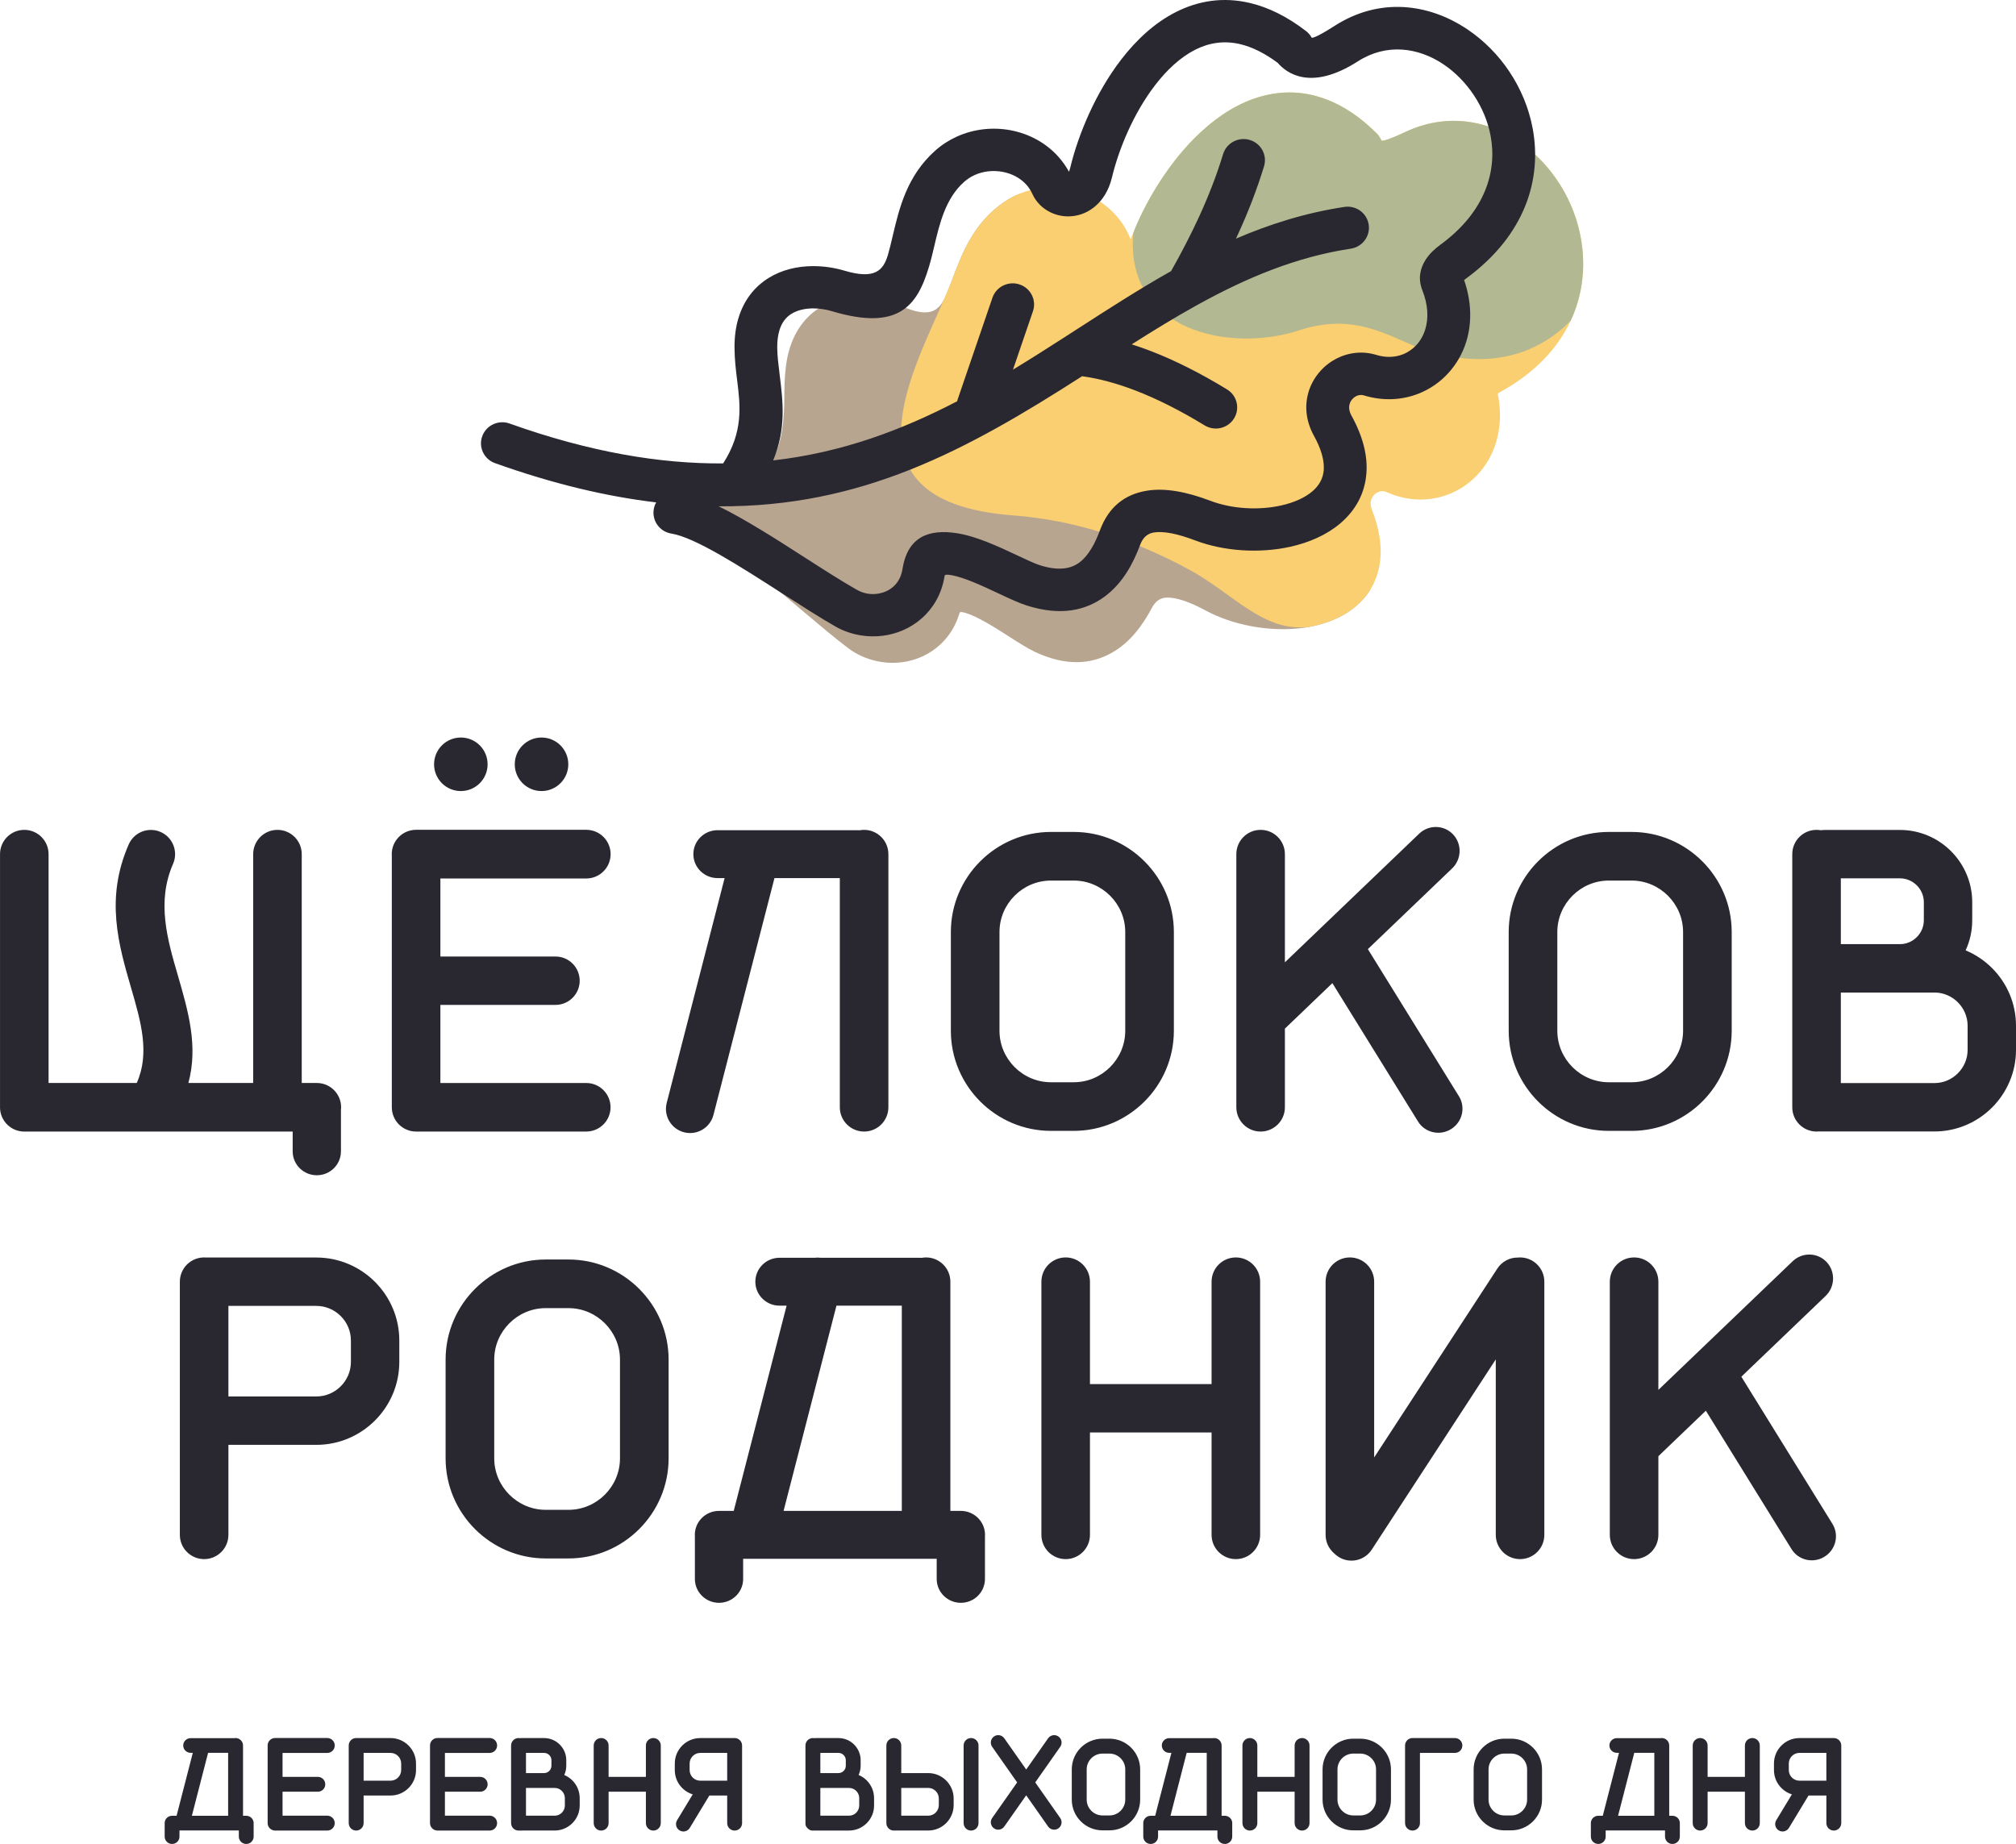
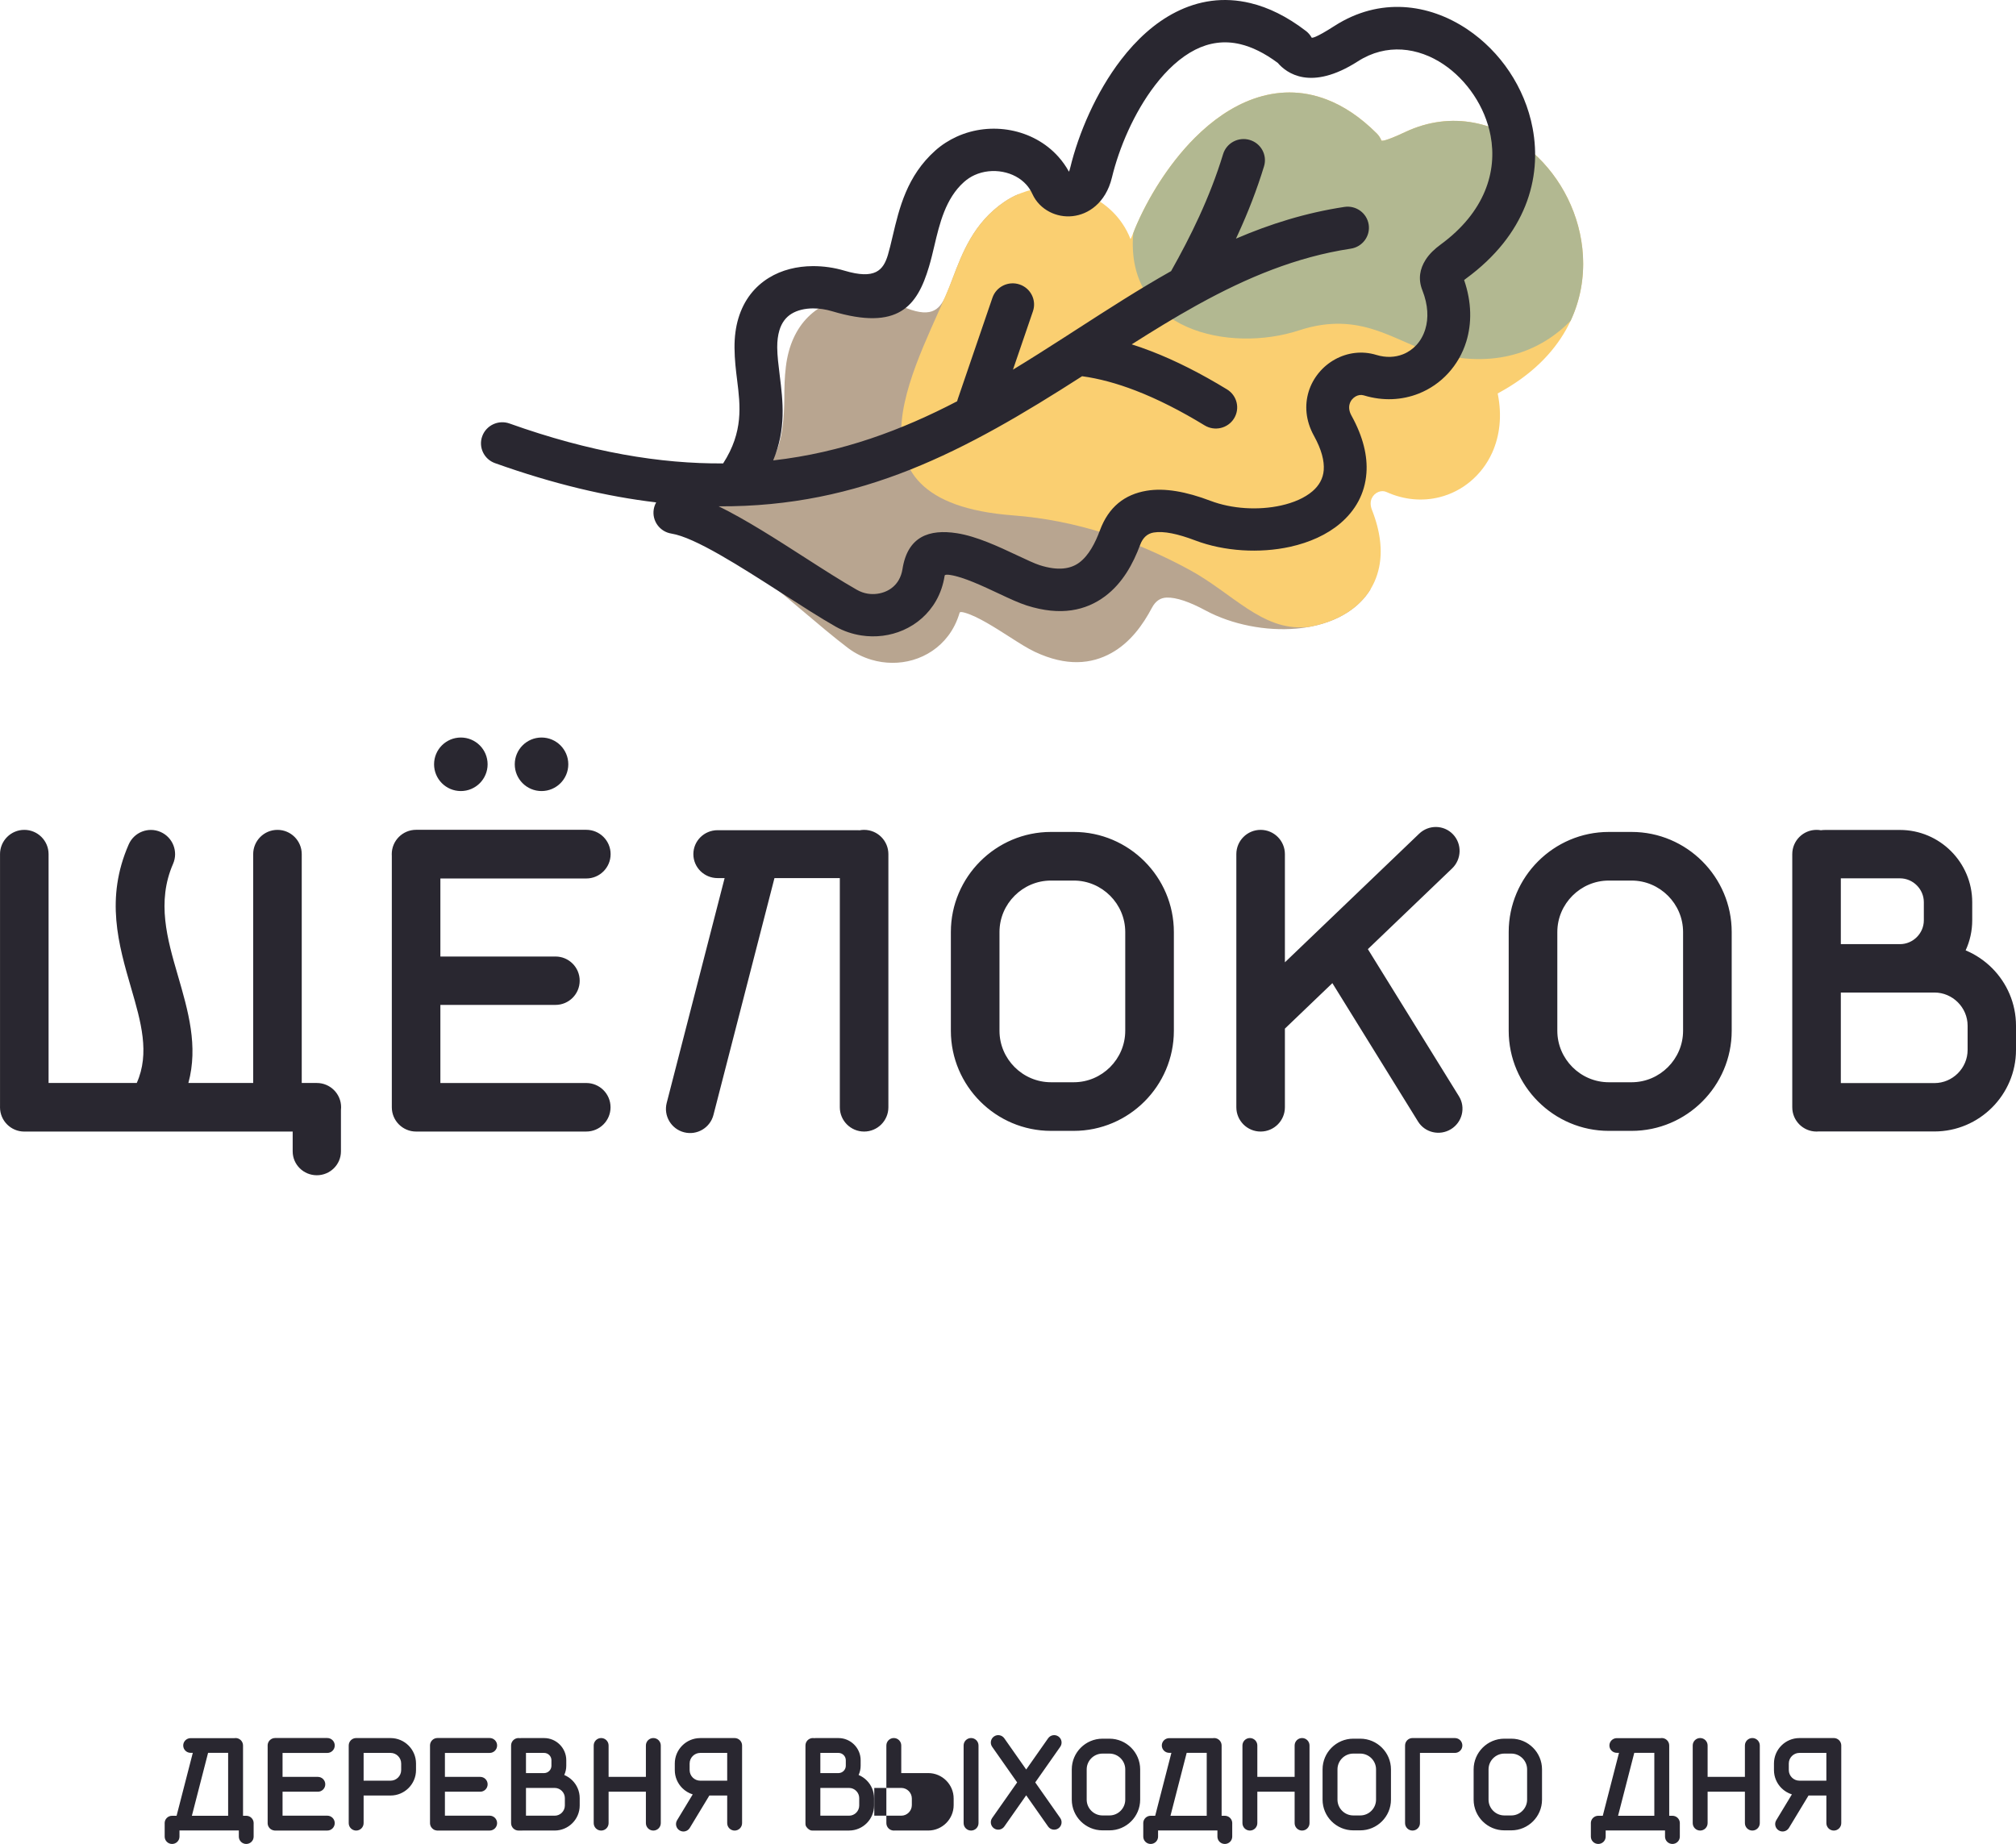
<svg xmlns="http://www.w3.org/2000/svg" xml:space="preserve" width="100mm" height="91.478mm" version="1.1" style="shape-rendering:geometricPrecision; text-rendering:geometricPrecision; image-rendering:optimizeQuality; fill-rule:evenodd; clip-rule:evenodd" viewBox="0 0 9994.14 9142.42">
  <defs>
    <style type="text/css"> .fil4 {fill:none;fill-rule:nonzero} .fil2 {fill:#B2B891} .fil0 {fill:#B8A590} .fil1 {fill:#FACF71} .fil3 {fill:#292730;fill-rule:nonzero} </style>
    <clipPath id="id0" style="clip-rule:nonzero">
-       <path d="M2454.11 2296.37c-54.82,-19.5 -83.2,-79.34 -63.41,-133.64 19.79,-54.3 80.27,-82.51 135.08,-63.01 400.7,143.06 748.82,200.2 1059.15,197.89 101.09,-156.73 85.04,-286.41 69.45,-412.22 -6.34,-51.03 -12.59,-101.54 -13.07,-160.62 -0.44,-55.11 6.39,-103.64 19.05,-146.09 27.91,-93.45 82.45,-158.61 150.82,-200.91 64.77,-40.08 140.84,-57.67 216.81,-58.28 54.6,-0.44 108.76,7.74 157.92,22.41 152.54,45.54 193.07,-1.7 215.97,-78.43 7.65,-25.62 15.31,-58.1 23.27,-91.92 32.87,-139.56 70.47,-299.18 211.54,-425.08 31.96,-28.52 67.97,-51.48 106.46,-69 84.63,-38.49 179.27,-48.32 267.67,-31.51 89.64,17.02 173.86,61.49 236.19,131.34 20.05,22.48 37.68,47.21 52.32,74.11 2.2,-5.08 4.31,-11.59 6.27,-19.7 40.76,-168.96 127.4,-373.41 251.91,-535.55 76.17,-99.16 167.05,-183.31 271.48,-236.18 111.03,-56.24 235.07,-77.12 370.23,-44.51 88.52,21.34 180.42,65.58 274.73,138.01 12.12,9.25 21.63,20.6 28.46,33.11 1.7,1.29 15.28,4.88 113.84,-58.39 222.77,-142.92 466.75,-111.38 658.47,17.45 81.33,54.65 152.72,126.67 208.15,209.8 55.63,83.41 95.97,178.85 115.03,280.09 46.9,248.92 -33.85,528.71 -330.03,745.49 -3.45,2.53 -6.73,5.03 -9.64,7.4 38.25,110.77 38.21,215.21 10.94,304.48 -18.26,59.83 -49.29,113.18 -89.77,157.49 -40.56,44.39 -90.49,78.91 -146.45,101.06 -82.07,32.46 -176.29,38.07 -272,8.84 -13.59,-4.15 -27.88,-1.79 -40.13,4.98 -6.97,3.86 -13.3,9.15 -18.55,15.54 -4.92,5.97 -8.85,13.27 -11.4,21.61 -4.96,16.28 -3.14,36.4 8.93,58.2 58.62,105.99 80.3,201.16 74.16,284.81 -7.6,103.43 -55.57,186.23 -128.99,248.94 -66.43,56.76 -153.63,95.45 -248.76,116.54 -151.75,33.64 -328.24,22.75 -470.72,-31.34 -86.09,-32.71 -156.35,-47.7 -206.14,-39.38 -30.53,5.1 -53.47,24.39 -67.18,61.25 -34.35,92.43 -86.49,189.84 -174.56,255.36 -93.53,69.6 -218.49,99.36 -388.34,45.01 -39.52,-12.64 -85.91,-34.46 -137.79,-58.83 -79.71,-37.47 -174.14,-81.84 -239.96,-92.13 -15.85,-2.47 -27.57,-2.44 -28.43,3.15 -7.32,46.81 -22.05,88.28 -42.47,124.18 -38.52,67.76 -96.44,116.82 -162.91,146 -64.4,28.27 -137.3,37.43 -208.19,26.34 -44.54,-6.96 -87.73,-21.47 -126.98,-43.77 -75.26,-42.78 -168.64,-102.78 -266.08,-165.39 -205.83,-132.24 -431.34,-277.15 -547.64,-295.77 -57.77,-9.06 -97.15,-62.78 -87.99,-119.97 2.02,-12.56 6.23,-24.25 12.14,-34.74 -243.41,-28.8 -508,-90.69 -798.86,-194.54zm1108.85 214.06c133.22,65.12 285.44,162.93 428.88,255.09 91.13,58.56 178.46,114.66 256.13,158.82 17.54,9.97 35.84,16.31 53.92,19.13 30.61,4.79 62.24,0.76 90.32,-11.55 25.96,-11.42 48.5,-30.39 63.31,-56.43 8.86,-15.62 15.26,-33.5 18.39,-53.51 25.38,-162.42 132.54,-199.66 269.99,-178.2 97.87,15.29 206.42,66.31 298.07,109.37 46.15,21.69 87.45,41.11 112.04,48.97 92.83,29.71 154.68,18.24 196.59,-12.95 47.38,-35.25 79.36,-98.24 102.34,-160.05 43.1,-115.95 122.45,-177.8 231.53,-196.01 89.79,-15.01 196.48,4.45 316.54,50.04 105.65,40.12 236.7,48.15 349.53,23.14 62.02,-13.74 116.85,-37.25 155.81,-70.52 31.97,-27.32 52.81,-62.4 55.95,-105.14 3.35,-45.61 -10.89,-101.88 -48.44,-169.77 -42.17,-76.22 -46.63,-152.85 -26.35,-219.26 10.44,-34.19 27.87,-65.71 50.41,-93.1 22.21,-26.98 49.48,-49.62 80,-66.5 60.31,-33.35 133.19,-44.24 205.29,-22.24 47.5,14.5 93.05,12.2 131.71,-3.09 25.67,-10.15 48.71,-26.15 67.6,-46.82 18.98,-20.76 33.92,-47.07 43.28,-77.76 16.44,-53.82 14.23,-119.94 -14.59,-192.84 -22.3,-56.37 -12.07,-106.56 15.88,-150.86 19.17,-30.4 46.48,-55.24 74.61,-75.84 219.98,-161.01 281.16,-362.49 247.84,-539.24 -13.61,-72.27 -42.89,-141.14 -83.49,-202 -40.78,-61.16 -92.25,-113.45 -150.03,-152.28 -125.21,-84.12 -282.77,-105.84 -424.38,-14.98 -234.28,150.34 -354.77,57.44 -397.24,7.82 -66.08,-49.11 -127.75,-78.79 -184.98,-92.6 -81.54,-19.68 -156.68,-6.93 -224.16,27.24 -74.11,37.53 -141.16,100.55 -199.25,176.21 -104.89,136.57 -178.56,311.59 -213.73,457.46 -15.37,63.75 -45.3,110.08 -81.61,141.49 -34.58,29.9 -74.23,45.73 -113.64,50.02 -39.81,4.34 -79.25,-3.5 -113.04,-20.77 -37.37,-19.1 -68.1,-49.74 -85.78,-88.61 -8.09,-17.78 -18.17,-33.16 -29.74,-46.13 -30.02,-33.63 -71.99,-55.32 -117.49,-63.96 -46.72,-8.88 -96.2,-3.94 -139.84,15.91 -18.32,8.34 -36.05,19.79 -52.5,34.48 -91.45,81.59 -120.98,206.97 -146.79,316.59 -8.2,34.79 -16.07,68.22 -26.58,103.42 -58.34,195.41 -151.91,318.55 -479.95,220.61 -31.07,-9.27 -63.95,-14.44 -95.65,-14.19 -38.84,0.31 -76.4,8.48 -106.41,27.04 -26.41,16.34 -47.85,42.73 -59.5,81.76 -7.18,24.02 -11.03,52.3 -10.77,85.28 0.33,40.7 6.26,88.5 12.24,136.78 16.23,130.86 32.83,264.97 -32.24,422.86 343.13,-39.12 639.05,-151.23 911.81,-293.14 0.76,-3.18 1.67,-6.38 2.76,-9.54l172.36 -503.94c18.81,-54.89 78.99,-84.35 134.43,-65.79 55.43,18.57 85.11,78.12 66.29,133.03l-98.97 289.41c85.87,-52.06 170.11,-105.73 253.61,-159.47 4.04,-3.02 8.3,-5.77 12.74,-8.21l50.11 -32.3c155.61,-100.4 309.49,-199.65 467.4,-288.63 49.77,-88.23 96.67,-177.87 138.82,-269.76 45.92,-100.12 86.35,-203.05 118.91,-309.97 16.74,-55.54 75.78,-87.18 131.85,-70.68 56.08,16.51 87.97,74.92 71.23,130.46 -35.78,117.44 -79.57,229.18 -128.97,336.89l-10.24 22.13c169.03,-72.66 346.24,-128.35 537.79,-157.34 57.74,-8.65 111.57,30.67 120.22,87.83 8.64,57.17 -31.16,110.53 -88.9,119.18 -271.2,41.03 -516.94,144.78 -754.75,275.79 -4.06,2.63 -8.29,4.95 -12.64,6.99 -107.19,59.54 -212.83,124.52 -318.53,191.65 31.82,10.06 63.94,21.36 96.36,33.87 120.89,46.66 246.46,110.37 376.24,189.53 49.74,30.41 65.17,94.98 34.45,144.22 -30.71,49.25 -95.93,64.51 -145.68,34.11 -118.63,-72.37 -232.59,-130.27 -341.38,-172.27 -92.96,-35.88 -181.7,-60.01 -265.9,-71.43 -578.06,371.22 -1093.88,648.96 -1801.41,645.04z" />
-     </clipPath>
+       </clipPath>
  </defs>
  <g id="Layer_x0020_1">
    <g id="_2401565214720">
      <g>
        <path class="fil0" d="M6794.13 2921.65c-195.62,-313.09 -520.37,-591.46 -922.15,-671.06 -356.78,-70.68 -895.34,-394.84 -895.34,-788.06 0,-174.26 25.96,-342.38 74.1,-500.71l-0.22 0.09c-24.92,10.41 -48.87,23.28 -71.45,38.67 -151.9,103.5 -208.34,252.6 -257.67,382.97 -11.95,31.59 -23.44,61.91 -34.05,85.65 -31.79,71.07 -76.83,111.47 -218.09,48.29 -45.53,-20.37 -96.7,-35.1 -149.38,-41.59 -73.31,-9.01 -148.85,-1.68 -216.35,28.75 -71.25,32.12 -132.06,88.04 -170.78,174.58 -17.58,39.32 -30.29,85.23 -36.84,138.4 -7.02,57.01 -7.38,106.49 -7.73,156.47 -2.91,403.88 -141.51,397.95 -463.49,532.88 -7.04,9.36 -12.57,20.09 -16.1,31.94 -16.07,53.96 15.11,110.72 69.64,126.77 109.74,32.65 308.78,200.85 490.44,354.35 86,72.68 168.42,142.32 235.55,193.08 35,26.45 74.79,45.91 116.85,58.26 66.92,19.65 138.35,20.04 203.99,0.94 67.77,-19.73 129.8,-59.69 175.51,-120.12 24.22,-32.03 43.65,-70.14 56.64,-114.32 1.54,-5.28 12.83,-3.84 27.8,0.56 62.14,18.23 147.54,72.95 219.64,119.14 46.91,30.05 88.88,56.95 125.37,74.14 156.84,73.87 281.06,60.98 380,5.74 93.19,-52.02 155.75,-139.31 200.56,-224.07 17.87,-33.79 42.42,-49.49 72.49,-50.54 49.05,-1.72 114.88,21.62 193.72,64.03 130.49,70.16 299.23,102.99 449.76,89.75 14.3,-1.25 28.47,-2.92 42.47,-5.01 78.44,-11.69 151.63,-36.57 212.06,-75.86 46.25,-30.07 84.91,-67.94 113.06,-114.1z" />
        <path class="fil1" d="M4721.4 1383.55c-145.18,383.87 -624.6,1101.63 300.93,1171.75 316.89,24.02 608.66,125.39 874.79,270.08 212.4,115.47 358.87,301.18 574.12,284.14 2.48,-0.19 5.38,-0.03 8.59,0.38 74.34,-12.31 143.6,-36.68 201.22,-74.16 78.7,-51.16 135.41,-124.91 155.82,-223.64 16.5,-79.85 7.64,-174.33 -35.45,-283.9 -8.87,-22.54 -8.1,-42.16 -1.25,-57.22 3.51,-7.71 8.23,-14.25 13.72,-19.39 5.87,-5.49 12.64,-9.79 19.85,-12.63 12.65,-4.97 26.72,-5.44 39.31,0.28 88.56,40.28 180.08,46.78 263.29,25.88 56.75,-14.27 109.25,-41.24 153.95,-78.89 44.61,-37.59 81.27,-85.07 106.45,-140.45 37.57,-82.58 50.81,-183.25 27.96,-294.86 3.11,-1.92 6.59,-3.91 10.23,-5.91 312.89,-171.49 426.11,-430.96 412.4,-676.82 -5.57,-99.99 -32.38,-197.08 -75.46,-284.51 -42.91,-87.14 -102.61,-165.59 -174.09,-228.55 -168.5,-148.43 -399.69,-209.69 -632.47,-100.11 -103.02,48.51 -115.65,43.34 -117.12,41.89 -5.01,-12.93 -12.73,-25.07 -23.25,-35.53 -81.74,-81.73 -164.73,-136 -247.35,-167.76 -126.16,-48.53 -248.35,-44.08 -362.5,-3.94 -107.35,37.76 -205.59,107.37 -291.55,193.33 -140.53,140.52 -249.89,326.62 -310.55,484.33 -2.91,7.58 -5.78,13.57 -8.53,18.2 -10.7,-27.77 -24.57,-53.85 -41.06,-78.04 -51.24,-75.22 -126.8,-128.73 -211.04,-156.49 -83.08,-27.37 -175.56,-29.86 -262,-3.47 -39.32,12.01 -76.92,29.59 -111.32,53.04 -151.9,103.5 -208.34,252.6 -257.67,382.97z" />
        <path class="fil2" d="M5626.94 1132.73l-8.91 23.86c-41.49,483.2 478.15,594.22 822.16,481.29 305.75,-100.36 474.34,57.22 660.46,109.05 311.25,86.67 537.67,-5.38 685.64,-156.56 48.74,-104.31 67.06,-214.53 61.05,-322.15 -5.57,-99.99 -32.38,-197.08 -75.46,-284.51 -42.91,-87.14 -102.61,-165.59 -174.09,-228.55 -168.5,-148.43 -399.69,-209.69 -632.47,-100.11 -103.02,48.51 -115.65,43.34 -117.12,41.89 -5.01,-12.93 -12.73,-25.07 -23.25,-35.53 -81.74,-81.73 -164.73,-136 -247.35,-167.76 -126.16,-48.53 -248.35,-44.08 -362.5,-3.94 -107.35,37.76 -205.59,107.37 -291.55,193.33 -130.36,130.36 -233.9,299.95 -296.63,449.71z" />
        <path class="fil3" d="M2454.11 2296.37c-54.82,-19.5 -83.2,-79.34 -63.41,-133.64 19.79,-54.3 80.27,-82.51 135.08,-63.01 400.7,143.06 748.82,200.2 1059.15,197.89 101.09,-156.73 85.04,-286.41 69.45,-412.22 -6.34,-51.03 -12.59,-101.54 -13.07,-160.62 -0.44,-55.11 6.39,-103.64 19.05,-146.09 27.91,-93.45 82.45,-158.61 150.82,-200.91 64.77,-40.08 140.84,-57.67 216.81,-58.28 54.6,-0.44 108.76,7.74 157.92,22.41 152.54,45.54 193.07,-1.7 215.97,-78.43 7.65,-25.62 15.31,-58.1 23.27,-91.92 32.87,-139.56 70.47,-299.18 211.54,-425.08 31.96,-28.52 67.97,-51.48 106.46,-69 84.63,-38.49 179.27,-48.32 267.67,-31.51 89.64,17.02 173.86,61.49 236.19,131.34 20.05,22.48 37.68,47.21 52.32,74.11 2.2,-5.08 4.31,-11.59 6.27,-19.7 40.76,-168.96 127.4,-373.41 251.91,-535.55 76.17,-99.16 167.05,-183.31 271.48,-236.18 111.03,-56.24 235.07,-77.12 370.23,-44.51 88.52,21.34 180.42,65.58 274.73,138.01 12.12,9.25 21.63,20.6 28.46,33.11 1.7,1.29 15.28,4.88 113.84,-58.39 222.77,-142.92 466.75,-111.38 658.47,17.45 81.33,54.65 152.72,126.67 208.15,209.8 55.63,83.41 95.97,178.85 115.03,280.09 46.9,248.92 -33.85,528.71 -330.03,745.49 -3.45,2.53 -6.73,5.03 -9.64,7.4 38.25,110.77 38.21,215.21 10.94,304.48 -18.26,59.83 -49.29,113.18 -89.77,157.49 -40.56,44.39 -90.49,78.91 -146.45,101.06 -82.07,32.46 -176.29,38.07 -272,8.84 -13.59,-4.15 -27.88,-1.79 -40.13,4.98 -6.97,3.86 -13.3,9.15 -18.55,15.54 -4.92,5.97 -8.85,13.27 -11.4,21.61 -4.96,16.28 -3.14,36.4 8.93,58.2 58.62,105.99 80.3,201.16 74.16,284.81 -7.6,103.43 -55.57,186.23 -128.99,248.94 -66.43,56.76 -153.63,95.45 -248.76,116.54 -151.75,33.64 -328.24,22.75 -470.72,-31.34 -86.09,-32.71 -156.35,-47.7 -206.14,-39.38 -30.53,5.1 -53.47,24.39 -67.18,61.25 -34.35,92.43 -86.49,189.84 -174.56,255.36 -93.53,69.6 -218.49,99.36 -388.34,45.01 -39.52,-12.64 -85.91,-34.46 -137.79,-58.83 -79.71,-37.47 -174.14,-81.84 -239.96,-92.13 -15.85,-2.47 -27.57,-2.44 -28.43,3.15 -7.32,46.81 -22.05,88.28 -42.47,124.18 -38.52,67.76 -96.44,116.82 -162.91,146 -64.4,28.27 -137.3,37.43 -208.19,26.34 -44.54,-6.96 -87.73,-21.47 -126.98,-43.77 -75.26,-42.78 -168.64,-102.78 -266.08,-165.39 -205.83,-132.24 -431.34,-277.15 -547.64,-295.77 -57.77,-9.06 -97.15,-62.78 -87.99,-119.97 2.02,-12.56 6.23,-24.25 12.14,-34.74 -243.41,-28.8 -508,-90.69 -798.86,-194.54zm1108.85 214.06c133.22,65.12 285.44,162.93 428.88,255.09 91.13,58.56 178.46,114.66 256.13,158.82 17.54,9.97 35.84,16.31 53.92,19.13 30.61,4.79 62.24,0.76 90.32,-11.55 25.96,-11.42 48.5,-30.39 63.31,-56.43 8.86,-15.62 15.26,-33.5 18.39,-53.51 25.38,-162.42 132.54,-199.66 269.99,-178.2 97.87,15.29 206.42,66.31 298.07,109.37 46.15,21.69 87.45,41.11 112.04,48.97 92.83,29.71 154.68,18.24 196.59,-12.95 47.38,-35.25 79.36,-98.24 102.34,-160.05 43.1,-115.95 122.45,-177.8 231.53,-196.01 89.79,-15.01 196.48,4.45 316.54,50.04 105.65,40.12 236.7,48.15 349.53,23.14 62.02,-13.74 116.85,-37.25 155.81,-70.52 31.97,-27.32 52.81,-62.4 55.95,-105.14 3.35,-45.61 -10.89,-101.88 -48.44,-169.77 -42.17,-76.22 -46.63,-152.85 -26.35,-219.26 10.44,-34.19 27.87,-65.71 50.41,-93.1 22.21,-26.98 49.48,-49.62 80,-66.5 60.31,-33.35 133.19,-44.24 205.29,-22.24 47.5,14.5 93.05,12.2 131.71,-3.09 25.67,-10.15 48.71,-26.15 67.6,-46.82 18.98,-20.76 33.92,-47.07 43.28,-77.76 16.44,-53.82 14.23,-119.94 -14.59,-192.84 -22.3,-56.37 -12.07,-106.56 15.88,-150.86 19.17,-30.4 46.48,-55.24 74.61,-75.84 219.98,-161.01 281.16,-362.49 247.84,-539.24 -13.61,-72.27 -42.89,-141.14 -83.49,-202 -40.78,-61.16 -92.25,-113.45 -150.03,-152.28 -125.21,-84.12 -282.77,-105.84 -424.38,-14.98 -234.28,150.34 -354.77,57.44 -397.24,7.82 -66.08,-49.11 -127.75,-78.79 -184.98,-92.6 -81.54,-19.68 -156.68,-6.93 -224.16,27.24 -74.11,37.53 -141.16,100.55 -199.25,176.21 -104.89,136.57 -178.56,311.59 -213.73,457.46 -15.37,63.75 -45.3,110.08 -81.61,141.49 -34.58,29.9 -74.23,45.73 -113.64,50.02 -39.81,4.34 -79.25,-3.5 -113.04,-20.77 -37.37,-19.1 -68.1,-49.74 -85.78,-88.61 -8.09,-17.78 -18.17,-33.16 -29.74,-46.13 -30.02,-33.63 -71.99,-55.32 -117.49,-63.96 -46.72,-8.88 -96.2,-3.94 -139.84,15.91 -18.32,8.34 -36.05,19.79 -52.5,34.48 -91.45,81.59 -120.98,206.97 -146.79,316.59 -8.2,34.79 -16.07,68.22 -26.58,103.42 -58.34,195.41 -151.91,318.55 -479.95,220.61 -31.07,-9.27 -63.95,-14.44 -95.65,-14.19 -38.84,0.31 -76.4,8.48 -106.41,27.04 -26.41,16.34 -47.85,42.73 -59.5,81.76 -7.18,24.02 -11.03,52.3 -10.77,85.28 0.33,40.7 6.26,88.5 12.24,136.78 16.23,130.86 32.83,264.97 -32.24,422.86 343.13,-39.12 639.05,-151.23 911.81,-293.14 0.76,-3.18 1.67,-6.38 2.76,-9.54l172.36 -503.94c18.81,-54.89 78.99,-84.35 134.43,-65.79 55.43,18.57 85.11,78.12 66.29,133.03l-98.97 289.41c85.87,-52.06 170.11,-105.73 253.61,-159.47 4.04,-3.02 8.3,-5.77 12.74,-8.21l50.11 -32.3c155.61,-100.4 309.49,-199.65 467.4,-288.63 49.77,-88.23 96.67,-177.87 138.82,-269.76 45.92,-100.12 86.35,-203.05 118.91,-309.97 16.74,-55.54 75.78,-87.18 131.85,-70.68 56.08,16.51 87.97,74.92 71.23,130.46 -35.78,117.44 -79.57,229.18 -128.97,336.89l-10.24 22.13c169.03,-72.66 346.24,-128.35 537.79,-157.34 57.74,-8.65 111.57,30.67 120.22,87.83 8.64,57.17 -31.16,110.53 -88.9,119.18 -271.2,41.03 -516.94,144.78 -754.75,275.79 -4.06,2.63 -8.29,4.95 -12.64,6.99 -107.19,59.54 -212.83,124.52 -318.53,191.65 31.82,10.06 63.94,21.36 96.36,33.87 120.89,46.66 246.46,110.37 376.24,189.53 49.74,30.41 65.17,94.98 34.45,144.22 -30.71,49.25 -95.93,64.51 -145.68,34.11 -118.63,-72.37 -232.59,-130.27 -341.38,-172.27 -92.96,-35.88 -181.7,-60.01 -265.9,-71.43 -578.06,371.22 -1093.88,648.96 -1801.41,645.04z" />
        <g style="clip-path:url(#id0)"> </g>
        <path id="_1" class="fil4" d="M2454.11 2296.37c-54.82,-19.5 -83.2,-79.34 -63.41,-133.64 19.79,-54.3 80.27,-82.51 135.08,-63.01 400.7,143.06 748.82,200.2 1059.15,197.89 101.09,-156.73 85.04,-286.41 69.45,-412.22 -6.34,-51.03 -12.59,-101.54 -13.07,-160.62 -0.44,-55.11 6.39,-103.64 19.05,-146.09 27.91,-93.45 82.45,-158.61 150.82,-200.91 64.77,-40.08 140.84,-57.67 216.81,-58.28 54.6,-0.44 108.76,7.74 157.92,22.41 152.54,45.54 193.07,-1.7 215.97,-78.43 7.65,-25.62 15.31,-58.1 23.27,-91.92 32.87,-139.56 70.47,-299.18 211.54,-425.08 31.96,-28.52 67.97,-51.48 106.46,-69 84.63,-38.49 179.27,-48.32 267.67,-31.51 89.64,17.02 173.86,61.49 236.19,131.34 20.05,22.48 37.68,47.21 52.32,74.11 2.2,-5.08 4.31,-11.59 6.27,-19.7 40.76,-168.96 127.4,-373.41 251.91,-535.55 76.17,-99.16 167.05,-183.31 271.48,-236.18 111.03,-56.24 235.07,-77.12 370.23,-44.51 88.52,21.34 180.42,65.58 274.73,138.01 12.12,9.25 21.63,20.6 28.46,33.11 1.7,1.29 15.28,4.88 113.84,-58.39 222.77,-142.92 466.75,-111.38 658.47,17.45 81.33,54.65 152.72,126.67 208.15,209.8 55.63,83.41 95.97,178.85 115.03,280.09 46.9,248.92 -33.85,528.71 -330.03,745.49 -3.45,2.53 -6.73,5.03 -9.64,7.4 38.25,110.77 38.21,215.21 10.94,304.48 -18.26,59.83 -49.29,113.18 -89.77,157.49 -40.56,44.39 -90.49,78.91 -146.45,101.06 -82.07,32.46 -176.29,38.07 -272,8.84 -13.59,-4.15 -27.88,-1.79 -40.13,4.98 -6.97,3.86 -13.3,9.15 -18.55,15.54 -4.92,5.97 -8.85,13.27 -11.4,21.61 -4.96,16.28 -3.14,36.4 8.93,58.2 58.62,105.99 80.3,201.16 74.16,284.81 -7.6,103.43 -55.57,186.23 -128.99,248.94 -66.43,56.76 -153.63,95.45 -248.76,116.54 -151.75,33.64 -328.24,22.75 -470.72,-31.34 -86.09,-32.71 -156.35,-47.7 -206.14,-39.38 -30.53,5.1 -53.47,24.39 -67.18,61.25 -34.35,92.43 -86.49,189.84 -174.56,255.36 -93.53,69.6 -218.49,99.36 -388.34,45.01 -39.52,-12.64 -85.91,-34.46 -137.79,-58.83 -79.71,-37.47 -174.14,-81.84 -239.96,-92.13 -15.85,-2.47 -27.57,-2.44 -28.43,3.15 -7.32,46.81 -22.05,88.28 -42.47,124.18 -38.52,67.76 -96.44,116.82 -162.91,146 -64.4,28.27 -137.3,37.43 -208.19,26.34 -44.54,-6.96 -87.73,-21.47 -126.98,-43.77 -75.26,-42.78 -168.64,-102.78 -266.08,-165.39 -205.83,-132.24 -431.34,-277.15 -547.64,-295.77 -57.77,-9.06 -97.15,-62.78 -87.99,-119.97 2.02,-12.56 6.23,-24.25 12.14,-34.74 -243.41,-28.8 -508,-90.69 -798.86,-194.54zm1108.85 214.06c133.22,65.12 285.44,162.93 428.88,255.09 91.13,58.56 178.46,114.66 256.13,158.82 17.54,9.97 35.84,16.31 53.92,19.13 30.61,4.79 62.24,0.76 90.32,-11.55 25.96,-11.42 48.5,-30.39 63.31,-56.43 8.86,-15.62 15.26,-33.5 18.39,-53.51 25.38,-162.42 132.54,-199.66 269.99,-178.2 97.87,15.29 206.42,66.31 298.07,109.37 46.15,21.69 87.45,41.11 112.04,48.97 92.83,29.71 154.68,18.24 196.59,-12.95 47.38,-35.25 79.36,-98.24 102.34,-160.05 43.1,-115.95 122.45,-177.8 231.53,-196.01 89.79,-15.01 196.48,4.45 316.54,50.04 105.65,40.12 236.7,48.15 349.53,23.14 62.02,-13.74 116.85,-37.25 155.81,-70.52 31.97,-27.32 52.81,-62.4 55.95,-105.14 3.35,-45.61 -10.89,-101.88 -48.44,-169.77 -42.17,-76.22 -46.63,-152.85 -26.35,-219.26 10.44,-34.19 27.87,-65.71 50.41,-93.1 22.21,-26.98 49.48,-49.62 80,-66.5 60.31,-33.35 133.19,-44.24 205.29,-22.24 47.5,14.5 93.05,12.2 131.71,-3.09 25.67,-10.15 48.71,-26.15 67.6,-46.82 18.98,-20.76 33.92,-47.07 43.28,-77.76 16.44,-53.82 14.23,-119.94 -14.59,-192.84 -22.3,-56.37 -12.07,-106.56 15.88,-150.86 19.17,-30.4 46.48,-55.24 74.61,-75.84 219.98,-161.01 281.16,-362.49 247.84,-539.24 -13.61,-72.27 -42.89,-141.14 -83.49,-202 -40.78,-61.16 -92.25,-113.45 -150.03,-152.28 -125.21,-84.12 -282.77,-105.84 -424.38,-14.98 -234.28,150.34 -354.77,57.44 -397.24,7.82 -66.08,-49.11 -127.75,-78.79 -184.98,-92.6 -81.54,-19.68 -156.68,-6.93 -224.16,27.24 -74.11,37.53 -141.16,100.55 -199.25,176.21 -104.89,136.57 -178.56,311.59 -213.73,457.46 -15.37,63.75 -45.3,110.08 -81.61,141.49 -34.58,29.9 -74.23,45.73 -113.64,50.02 -39.81,4.34 -79.25,-3.5 -113.04,-20.77 -37.37,-19.1 -68.1,-49.74 -85.78,-88.61 -8.09,-17.78 -18.17,-33.16 -29.74,-46.13 -30.02,-33.63 -71.99,-55.32 -117.49,-63.96 -46.72,-8.88 -96.2,-3.94 -139.84,15.91 -18.32,8.34 -36.05,19.79 -52.5,34.48 -91.45,81.59 -120.98,206.97 -146.79,316.59 -8.2,34.79 -16.07,68.22 -26.58,103.42 -58.34,195.41 -151.91,318.55 -479.95,220.61 -31.07,-9.27 -63.95,-14.44 -95.65,-14.19 -38.84,0.31 -76.4,8.48 -106.41,27.04 -26.41,16.34 -47.85,42.73 -59.5,81.76 -7.18,24.02 -11.03,52.3 -10.77,85.28 0.33,40.7 6.26,88.5 12.24,136.78 16.23,130.86 32.83,264.97 -32.24,422.86 343.13,-39.12 639.05,-151.23 911.81,-293.14 0.76,-3.18 1.67,-6.38 2.76,-9.54l172.36 -503.94c18.81,-54.89 78.99,-84.35 134.43,-65.79 55.43,18.57 85.11,78.12 66.29,133.03l-98.97 289.41c85.87,-52.06 170.11,-105.73 253.61,-159.47 4.04,-3.02 8.3,-5.77 12.74,-8.21l50.11 -32.3c155.61,-100.4 309.49,-199.65 467.4,-288.63 49.77,-88.23 96.67,-177.87 138.82,-269.76 45.92,-100.12 86.35,-203.05 118.91,-309.97 16.74,-55.54 75.78,-87.18 131.85,-70.68 56.08,16.51 87.97,74.92 71.23,130.46 -35.78,117.44 -79.57,229.18 -128.97,336.89l-10.24 22.13c169.03,-72.66 346.24,-128.35 537.79,-157.34 57.74,-8.65 111.57,30.67 120.22,87.83 8.64,57.17 -31.16,110.53 -88.9,119.18 -271.2,41.03 -516.94,144.78 -754.75,275.79 -4.06,2.63 -8.29,4.95 -12.64,6.99 -107.19,59.54 -212.83,124.52 -318.53,191.65 31.82,10.06 63.94,21.36 96.36,33.87 120.89,46.66 246.46,110.37 376.24,189.53 49.74,30.41 65.17,94.98 34.45,144.22 -30.71,49.25 -95.93,64.51 -145.68,34.11 -118.63,-72.37 -232.59,-130.27 -341.38,-172.27 -92.96,-35.88 -181.7,-60.01 -265.9,-71.43 -578.06,371.22 -1093.88,648.96 -1801.41,645.04z" />
      </g>
-       <path class="fil3" d="M1132.33 7609.82c0,66.47 -53.9,120.35 -120.37,120.35 -66.47,0 -120.36,-53.88 -120.36,-120.35l0 -1255.04c0,-66.47 53.89,-120.35 120.36,-120.35 3.35,0 6.66,0.15 9.94,0.41l546.52 0c113.16,0 215.97,46.21 290.4,120.66 74.45,74.44 120.66,177.25 120.66,290.41l0 106.62c0,113.17 -46.21,215.97 -120.66,290.43 -74.46,74.45 -177.26,120.67 -290.43,120.67l-436.06 0 0 446.2zm1572.93 -1365.13l113.09 0c136.58,0 260.67,55.81 350.55,145.68 89.88,89.88 145.66,213.97 145.66,350.55l0 489.68c0,136.59 -55.79,260.68 -145.66,350.56 -89.89,89.87 -213.97,145.66 -350.55,145.66l-113.09 0c-136.6,0 -260.69,-55.8 -350.57,-145.66 -89.87,-89.89 -145.66,-213.97 -145.66,-350.56l0 -489.68c0,-136.58 55.8,-260.68 145.66,-350.55 89.89,-89.88 213.97,-145.68 350.57,-145.68zm113.09 241.08l-113.09 0c-70.05,0 -133.82,28.74 -180.12,75.06 -46.31,46.29 -75.06,110.06 -75.06,180.1l0 489.68c0,70.05 28.74,133.81 75.06,180.11 46.3,46.29 110.08,75.06 180.12,75.06l113.09 0c70.03,0 133.81,-28.75 180.1,-75.06 46.31,-46.3 75.05,-110.07 75.05,-180.11l0 -489.68c0,-70.05 -28.73,-133.81 -75.05,-180.1 -46.29,-46.31 -110.08,-75.06 -180.1,-75.06zm865.74 1342.62c0,65.41 -53.57,118.44 -119.63,118.44 -66.07,0 -119.63,-53.03 -119.63,-118.44l0 -209.81c-0.21,-2.88 -0.33,-5.81 -0.33,-8.75 0,-65.57 53.71,-118.74 119.95,-118.74l73.02 0 0.8 -3.33 261.26 -1014.24 -35.02 0c-66.23,0 -119.94,-53.16 -119.94,-118.75 0,-65.57 53.71,-118.74 119.94,-118.74l174.28 0c9.68,-1.22 19.63,-1.26 29.63,0l489.71 0c3.55,0 7.07,0.16 10.54,0.46 7.24,-1.36 14.7,-2.07 22.34,-2.07 66.47,0 120.37,53.88 120.37,120.35l0 1136.31 51.87 0c66.23,0 119.94,53.17 119.94,118.74 0,2.95 -0.11,5.88 -0.33,8.75l0 209.81c0,65.41 -53.57,118.44 -119.63,118.44 -66.07,0 -119.63,-53.03 -119.63,-118.44l0 -99.82c-319.49,0 -639.76,0 -959.51,0l0 99.82zm200.43 -337.3l586.12 0 0 -1017.56 -324.01 0 -262.11 1017.56zm5199.8 64.58c34.11,55.52 16.25,128.41 -39.87,162.78 -56.13,34.38 -129.28,17.24 -163.4,-38.29l-424.46 -685.83 -235.35 225.51 0 389.97c0,66.47 -53.88,120.37 -120.35,120.37 -66.47,0 -120.37,-53.9 -120.37,-120.37l0 -1255.04c0,-66.47 53.9,-120.35 120.37,-120.35 66.47,0 120.35,53.88 120.35,120.35l0 536.37 665.44 -637.59c47.67,-45.79 122.92,-44.37 168.05,3.15 45.13,47.5 43.07,123.15 -4.59,168.93l-417.6 400.12 451.78 729.92zm-1661.35 -1266.13c23.02,-35.44 61.61,-54.68 100.94,-54.56 3.82,-0.37 7.71,-0.56 11.64,-0.56 66.47,0 120.36,53.88 120.36,120.35l0 1255.04c0,66.47 -53.89,120.37 -120.36,120.37 -66.48,0 -120.36,-53.9 -120.36,-120.37l0 -869.77 -614.93 943.13c-36.03,55.47 -110.22,71.23 -165.68,35.2 -7.57,-4.91 -14.38,-10.54 -20.44,-16.72 -26.03,-22.09 -42.57,-55.02 -42.57,-91.84l0 -1255.04c0,-66.47 53.89,-120.35 120.37,-120.35 66.47,0 120.36,53.88 120.36,120.35l0 871.33 610.66 -936.56zm-1416.71 812.69l-602.89 0 0 507.58c0,66.47 -53.89,120.37 -120.37,120.37 -66.47,0 -120.35,-53.9 -120.35,-120.37l0 -1255.04c0,-66.47 53.88,-120.35 120.35,-120.35 66.48,0 120.37,53.88 120.37,120.35l0 507.58 602.89 0 0 -507.58c0,-66.47 53.89,-120.35 120.37,-120.35 66.47,0 120.36,53.88 120.36,120.35l0 1255.04c0,66.47 -53.89,120.37 -120.36,120.37 -66.48,0 -120.37,-53.9 -120.37,-120.37l0 -507.58zm-4873.94 -627.51l0 449 436.06 0c46.95,0 89.74,-19.29 120.82,-50.38 31.08,-31.08 50.38,-73.86 50.38,-120.82l0 -106.62c0,-46.94 -19.3,-89.72 -50.38,-120.8 -31.07,-31.08 -73.86,-50.38 -120.79,-50.38l-436.09 0z" />
      <path class="fil3" d="M0.09 4234.86c0,-66.46 53.89,-120.36 120.36,-120.36 66.46,0 120.36,53.9 120.36,120.36l0 1134.6 437.1 0c66.07,-147.46 20.39,-304.72 -27.09,-468.13 -63.66,-219.02 -129.86,-446.81 -12.87,-714.42 26.48,-60.76 97.21,-88.55 157.98,-62.06 60.74,26.48 88.53,97.22 62.06,157.98 -82.39,188.44 -28.56,373.67 23.2,551.75 51.93,178.69 102.19,351.67 52.69,534.89l321.24 0 0 -1134.6c0,-66.46 53.89,-120.36 120.37,-120.36 66.47,0 120.35,53.9 120.35,120.36l0 1134.6 74.72 0c66.53,0 120.46,53.94 120.46,120.45 0,4.85 -0.29,9.62 -0.85,14.32l0 204.26c0,65.41 -53.56,118.43 -119.63,118.43 -66.06,0 -119.63,-53.02 -119.63,-118.43l0 -98.13 -1330.45 0c-66.52,0 -120.45,-53.93 -120.45,-120.45l0.09 -4.35 0 -1250.7zm2684.49 -578.19c73.3,0 132.71,59.42 132.71,132.71 0,73.3 -59.42,132.71 -132.71,132.71 -73.3,0 -132.71,-59.42 -132.71,-132.71 0,-73.3 59.42,-132.71 132.71,-132.71zm-400.02 0c73.3,0 132.71,59.42 132.71,132.71 0,73.3 -59.42,132.71 -132.71,132.71 -73.3,0 -132.71,-59.42 -132.71,-132.71 0,-73.3 59.42,-132.71 132.71,-132.71zm5690.9 468.12l113.09 0c136.59,0 260.69,55.8 350.55,145.67 89.89,89.88 145.67,213.96 145.67,350.56l0 489.67c0,136.6 -55.79,260.69 -145.67,350.55 -89.87,89.89 -213.96,145.68 -350.55,145.68l-113.09 0c-136.59,0 -260.68,-55.8 -350.56,-145.68 -89.88,-89.87 -145.67,-213.95 -145.67,-350.55l0 -489.67c0,-136.6 55.8,-260.69 145.67,-350.56 89.89,-89.88 213.97,-145.67 350.56,-145.67zm113.09 241.07l-113.09 0c-70.05,0 -133.81,28.75 -180.12,75.05 -46.29,46.3 -75.05,110.08 -75.05,180.12l0 489.67c0,70.05 28.75,133.81 75.05,180.12 46.31,46.29 110.08,75.04 180.12,75.04l113.09 0c70.05,0 133.81,-28.74 180.11,-75.04 46.3,-46.31 75.05,-110.08 75.05,-180.12l0 -489.67c0,-70.05 -28.74,-133.82 -75.05,-180.12 -46.3,-46.29 -110.07,-75.05 -180.11,-75.05zm1026.99 1243.99l-97.36 0 0 -0.26c-4.21,0.45 -8.48,0.68 -12.81,0.68 -66.47,0 -120.37,-53.89 -120.37,-120.36l0 -1255.04c0,-66.47 53.9,-120.36 120.37,-120.36 7.34,0 14.51,0.65 21.48,1.92 7.21,-0.99 14.55,-1.5 22.01,-1.5l370.08 0c98.62,0 188.2,40.28 253.06,105.12 64.86,64.86 105.13,154.45 105.13,253.07l0 89.66c0,53.18 -11.71,103.72 -32.67,149.17 49.32,20.56 93.77,50.61 130.99,87.84 73.23,73.24 118.7,174.38 118.7,285.71l0 119.93c0,111.34 -45.46,212.49 -118.7,285.71 -73.24,73.25 -174.38,118.71 -285.72,118.71l-474.18 0zm10.19 -239.89l463.99 0c45.12,0 86.24,-18.55 116.1,-48.43 29.88,-29.87 48.44,-70.98 48.44,-116.1l0 -119.93c0,-45.11 -18.56,-86.23 -48.44,-116.11 -29.86,-29.87 -70.98,-48.42 -116.1,-48.42l-170.79 0 -293.2 0 0 449zm293.2 -1015.15l-293.2 0 0 326.27 293.2 0c32.41,0 61.96,-13.36 83.45,-34.86 21.5,-21.49 34.86,-51.04 34.86,-83.45l0 -89.66c0,-32.41 -13.36,-61.95 -34.86,-83.45 -21.49,-21.51 -51.04,-34.85 -83.45,-34.85zm-4208.92 -230.03l113.1 0c136.58,0 260.68,55.8 350.55,145.67 89.89,89.88 145.67,213.96 145.67,350.56l0 489.67c0,136.6 -55.79,260.69 -145.67,350.55 -89.88,89.89 -213.97,145.68 -350.55,145.68l-113.1 0c-136.58,0 -260.67,-55.8 -350.55,-145.68 -89.89,-89.87 -145.67,-213.95 -145.67,-350.55l0 -489.67c0,-136.6 55.79,-260.69 145.67,-350.56 89.89,-89.88 213.97,-145.67 350.55,-145.67zm113.1 241.07l-113.1 0c-70.04,0 -133.82,28.75 -180.11,75.05 -46.3,46.3 -75.05,110.08 -75.05,180.12l0 489.67c0,70.05 28.74,133.81 75.05,180.12 46.29,46.29 110.08,75.04 180.11,75.04l113.1 0c70.04,0 133.8,-28.74 180.11,-75.04 46.3,-46.31 75.05,-110.08 75.05,-180.12l0 -489.67c0,-70.05 -28.74,-133.82 -75.05,-180.12 -46.31,-46.29 -110.08,-75.05 -180.11,-75.05zm1909.71 1069.9c34.11,55.53 16.26,128.41 -39.86,162.79 -56.14,34.37 -129.29,17.23 -163.39,-38.31l-424.46 -685.81 -235.35 225.5 0 389.97c0,66.47 -53.9,120.36 -120.37,120.36 -66.47,0 -120.37,-53.89 -120.37,-120.36l0 -1255.04c0,-66.47 53.9,-120.36 120.37,-120.36 66.47,0 120.37,53.89 120.37,120.36l0 536.35 665.42 -637.58c47.67,-45.77 122.92,-44.37 168.05,3.15 45.13,47.52 43.08,123.17 -4.59,168.95l-417.58 400.11 451.76 729.92zm-2971.46 -1319.18c7.25,-1.36 14.72,-2.08 22.35,-2.08 66.48,0 120.36,53.89 120.36,120.36l0 1255.04c0,66.47 -53.88,120.36 -120.36,120.36 -66.48,0 -120.36,-53.89 -120.36,-120.36l0 -1136.29 -324.03 0 -302.39 1173.98c-16.33,64.02 -81.48,102.69 -145.5,86.36 -64.02,-16.33 -102.7,-81.49 -86.36,-145.51l287.15 -1114.83 -35 0c-66.25,0 -119.96,-53.17 -119.96,-118.75 0,-65.57 53.71,-118.74 119.96,-118.74l693.6 0c3.56,0 7.08,0.16 10.54,0.46zm-2078.23 238.95l0 386.91 570.68 0c66.25,0 119.95,53.7 119.95,119.94 0,66.25 -53.7,119.94 -119.95,119.94l-570.68 0 0 387.27 723.26 0c66.44,0 120.3,53.86 120.3,120.31 0,66.43 -53.86,120.3 -120.3,120.3l-839.9 0 -3.73 0.06c-66.47,0 -120.36,-53.89 -120.36,-120.36l0 -1246.38c-0.22,-2.86 -0.32,-5.76 -0.32,-8.66 0,-66.64 54.02,-120.66 120.66,-120.66l843.65 0c66.63,0 120.66,54.02 120.66,120.66 0,66.63 -54.03,120.67 -120.66,120.67l-723.26 0z" />
-       <path class="fil3" d="M998.5 8617.78c2.99,-0.38 6.06,-0.39 9.14,0l150.16 0c1.08,0 2.15,0.05 3.21,0.13 2.23,-0.42 4.53,-0.63 6.88,-0.63 20.38,0 36.91,16.53 36.91,36.91l0 348.48 15.9 0c20.32,0 36.79,16.3 36.79,36.41 0,0.94 -0.04,1.87 -0.1,2.8l0 64.22c0,20.07 -16.43,36.33 -36.69,36.33 -20.26,0 -36.69,-16.26 -36.69,-36.33l0 -30.6c-97.97,0 -196.19,0 -294.25,0l0 30.6c0,20.07 -16.42,36.33 -36.69,36.33 -20.26,0 -36.69,-16.26 -36.69,-36.33l0 -64.41c-0.06,-0.86 -0.09,-1.74 -0.09,-2.61 0,-20.11 16.47,-36.41 36.78,-36.41l22.39 0 0.25 -1.02 80.12 -311.04 -10.73 0c-20.32,0 -36.79,-16.3 -36.79,-36.42 0,-20.11 16.47,-36.41 36.79,-36.41l53.4 0zm7967.13 284.45l-97.12 160.59c-10.47,17.37 -33.05,22.98 -50.43,12.5 -17.37,-10.47 -22.98,-33.06 -12.5,-50.44l77.56 -128.26c-19.8,-6.15 -37.56,-17.06 -51.89,-31.38 -22.82,-22.84 -36.99,-54.36 -36.99,-89.07l0 -32.69c0,-34.71 14.17,-66.24 36.99,-89.07 22.84,-22.83 54.37,-37 89.07,-37l167.37 0 0.12 0c1.04,-0.09 2.09,-0.13 3.16,-0.13 20.38,0 36.91,16.53 36.91,36.91l0 384.88c0,20.38 -16.53,36.91 -36.91,36.91 -20.39,0 -36.92,-16.53 -36.92,-36.91l0 -136.84 -88.42 0zm88.42 -211.26l-133.73 0c-14.39,0 -27.51,5.92 -37.04,15.45 -9.54,9.52 -15.46,22.65 -15.46,37.05l0 32.69c0,14.39 5.92,27.51 15.46,37.05 9.52,9.53 22.65,15.45 37.05,15.45l133.72 0 0 -137.69zm-403.81 192.44l-184.89 0 0 155.66c0,20.38 -16.53,36.91 -36.91,36.91 -20.38,0 -36.91,-16.53 -36.91,-36.91l0 -384.88c0,-20.38 16.53,-36.91 36.91,-36.91 20.38,0 36.91,16.53 36.91,36.91l0 155.66 184.89 0 0 -155.66c0,-20.38 16.52,-36.91 36.91,-36.91 20.39,0 36.91,16.53 36.91,36.91l0 384.88c0,20.38 -16.52,36.91 -36.91,36.91 -20.39,0 -36.91,-16.53 -36.91,-36.91l0 -155.66zm-690.27 222.68c0,20.07 -16.43,36.33 -36.69,36.33 -20.26,0 -36.69,-16.26 -36.69,-36.33l0 -64.41c-0.06,-0.86 -0.09,-1.74 -0.09,-2.61 0,-20.11 16.47,-36.41 36.78,-36.41l22.39 0 0.25 -1.02 80.12 -311.04 -10.73 0c-20.32,0 -36.79,-16.3 -36.79,-36.42 0,-20.11 16.47,-36.41 36.79,-36.41l53.4 0c2.99,-0.38 6.06,-0.39 9.14,0l150.16 0c1.08,0 2.15,0.05 3.21,0.13 2.23,-0.42 4.53,-0.63 6.88,-0.63 20.38,0 36.91,16.53 36.91,36.91l0 348.48 15.9 0c20.32,0 36.79,16.3 36.79,36.41 0,0.94 -0.04,1.87 -0.1,2.8l0 64.22c0,20.07 -16.43,36.33 -36.69,36.33 -20.26,0 -36.69,-16.26 -36.69,-36.33l0 -30.6c-97.97,0 -196.19,0 -294.25,0l0 30.6zm61.46 -103.43l179.74 0 0 -312.06 -99.36 0 -80.38 312.06zm-808.69 -385.25c20.31,0 36.78,16.47 36.78,36.78 0,20.32 -16.47,36.79 -36.78,36.79l-173.43 0 0 348.1c0,20.38 -16.52,36.91 -36.92,36.91 -20.38,0 -36.9,-16.53 -36.9,-36.91l0 -384.88c0,-20.38 16.52,-36.91 36.9,-36.91 77.61,0 132.16,0.13 210.35,0.13zm-2016.77 1.08c11.67,-16.58 34.57,-20.58 51.16,-8.9 16.58,11.66 20.57,34.56 8.9,51.14l-123.86 176.53 123.86 176.52c11.66,16.59 7.68,39.49 -8.9,51.15 -16.6,11.67 -39.49,7.68 -51.16,-8.9l-108.65 -154.84 -108.65 154.84c-11.67,16.58 -34.58,20.58 -51.16,8.9 -16.58,-11.66 -20.57,-34.56 -8.91,-51.15l123.87 -176.52 -123.87 -176.53c-11.65,-16.58 -7.67,-39.48 8.91,-51.14 16.58,-11.67 39.49,-7.68 51.16,8.9l108.65 154.84 108.65 -154.84zm-418.89 35.7c0,-20.38 16.52,-36.91 36.91,-36.91 20.39,0 36.92,16.53 36.92,36.91l0 384.88c0,20.38 -16.53,36.91 -36.92,36.91 -20.39,0 -36.91,-16.53 -36.91,-36.91l0 -384.88zm-309.16 348.1l133.74 0c14.38,0 27.5,-5.92 37.03,-15.44 9.54,-9.54 15.45,-22.66 15.45,-37.05l0 -32.7c0,-14.4 -5.91,-27.52 -15.45,-37.05 -9.52,-9.53 -22.65,-15.45 -37.04,-15.45l-133.73 0 0 137.69zm133.74 73.57l-167.5 0c-1.04,0.09 -2.09,0.13 -3.15,0.13 -20.39,0 -36.92,-16.53 -36.92,-36.91l0 -384.88c0,-20.38 16.53,-36.91 36.92,-36.91 20.38,0 36.91,16.53 36.91,36.91l0 136.84 133.73 0c34.71,0 66.23,14.17 89.06,37.01 22.83,22.83 37,54.35 37,89.06l0 32.7c0,34.7 -14.17,66.22 -36.99,89.06 -22.84,22.83 -54.36,37 -89.06,37zm2855.93 -455.41l34.69 0c41.89,0 79.93,17.11 107.51,44.66 27.56,27.56 44.66,65.62 44.66,107.51l0 150.17c0,41.89 -17.1,79.94 -44.66,107.5 -27.57,27.56 -65.62,44.68 -107.51,44.68l-34.69 0c-41.89,0 -79.94,-17.12 -107.51,-44.68 -27.55,-27.55 -44.66,-65.61 -44.66,-107.5l0 -150.17c0,-41.89 17.11,-79.94 44.66,-107.51 27.56,-27.55 65.62,-44.66 107.51,-44.66zm34.69 73.92l-34.69 0c-21.47,0 -41.03,8.81 -55.24,23.02 -14.2,14.21 -23.01,33.76 -23.01,55.24l0 150.17c0,21.48 8.8,41.03 23.01,55.23 14.21,14.21 33.77,23.03 55.24,23.03l34.69 0c21.48,0 41.04,-8.81 55.24,-23.03 14.19,-14.2 23.01,-33.75 23.01,-55.23l0 -150.17c0,-21.48 -8.81,-41.03 -23.01,-55.24 -14.2,-14.2 -33.76,-23.02 -55.24,-23.02zm-783.55 -73.92l34.68 0c41.9,0 79.95,17.11 107.51,44.66 27.56,27.56 44.67,65.62 44.67,107.51l0 150.17c0,41.89 -17.11,79.94 -44.67,107.5 -27.55,27.56 -65.61,44.68 -107.51,44.68l-34.68 0c-41.9,0 -79.93,-17.12 -107.51,-44.68 -27.56,-27.55 -44.67,-65.61 -44.67,-107.5l0 -150.17c0,-41.89 17.11,-79.94 44.67,-107.51 27.57,-27.55 65.61,-44.66 107.51,-44.66zm34.68 73.92l-34.68 0c-21.48,0 -41.04,8.81 -55.24,23.02 -14.19,14.21 -23.01,33.76 -23.01,55.24l0 150.17c0,21.48 8.81,41.03 23.01,55.23 14.2,14.21 33.76,23.03 55.24,23.03l34.68 0c21.48,0 41.04,-8.81 55.24,-23.03 14.19,-14.2 23.01,-33.75 23.01,-55.23l0 -150.17c0,-21.48 -8.81,-41.03 -23.01,-55.24 -14.2,-14.2 -33.76,-23.02 -55.24,-23.02zm-325.37 189.06l-184.89 0 0 155.66c0,20.38 -16.53,36.91 -36.91,36.91 -20.38,0 -36.91,-16.53 -36.91,-36.91l0 -384.88c0,-20.38 16.53,-36.91 36.91,-36.91 20.38,0 36.91,16.53 36.91,36.91l0 155.66 184.89 0 0 -155.66c0,-20.38 16.53,-36.91 36.91,-36.91 20.39,0 36.92,16.53 36.92,36.91l0 384.88c0,20.38 -16.53,36.91 -36.92,36.91 -20.38,0 -36.91,-16.53 -36.91,-36.91l0 -155.66zm-676.97 222.68c0,20.07 -16.42,36.33 -36.69,36.33 -20.26,0 -36.68,-16.26 -36.68,-36.33l0 -64.41c-0.06,-0.86 -0.1,-1.74 -0.1,-2.61 0,-20.11 16.47,-36.41 36.78,-36.41l22.4 0 0.25 -1.02 80.11 -311.04 -10.74 0c-20.31,0 -36.78,-16.3 -36.78,-36.42 0,-20.11 16.47,-36.41 36.78,-36.41l53.42 0c2.99,-0.38 6.06,-0.39 9.14,0l150.15 0c1.08,0 2.15,0.05 3.22,0.13 2.22,-0.42 4.52,-0.63 6.87,-0.63 20.38,0 36.91,16.53 36.91,36.91l0 348.48 15.91 0c20.32,0 36.79,16.3 36.79,36.41 0,0.94 -0.04,1.87 -0.11,2.8l0 64.22c0,20.07 -16.42,36.33 -36.68,36.33 -20.26,0 -36.69,-16.26 -36.69,-36.33l0 -30.6c-97.98,0 -196.2,0 -294.26,0l0 30.6zm61.47 -103.43l179.74 0 0 -312.06 -99.36 0 -80.38 312.06zm-337.09 -382.23l34.69 0c41.89,0 79.93,17.11 107.51,44.66 27.55,27.56 44.66,65.62 44.66,107.51l0 150.17c0,41.89 -17.11,79.94 -44.66,107.5 -27.57,27.56 -65.62,44.68 -107.51,44.68l-34.69 0c-41.89,0 -79.94,-17.12 -107.51,-44.68 -27.56,-27.55 -44.66,-65.61 -44.66,-107.5l0 -150.17c0,-41.89 17.1,-79.94 44.66,-107.51 27.56,-27.55 65.62,-44.66 107.51,-44.66zm34.69 73.92l-34.69 0c-21.48,0 -41.04,8.81 -55.24,23.02 -14.2,14.21 -23.01,33.76 -23.01,55.24l0 150.17c0,21.48 8.8,41.03 23.01,55.23 14.2,14.21 33.76,23.03 55.24,23.03l34.69 0c21.48,0 41.04,-8.81 55.24,-23.03 14.19,-14.2 23.01,-33.75 23.01,-55.23l0 -150.17c0,-21.48 -8.81,-41.03 -23.01,-55.24 -14.2,-14.2 -33.76,-23.02 -55.24,-23.02zm-1433.31 307.93l142.29 0c13.84,0 26.44,-5.69 35.61,-14.85 9.15,-9.16 14.84,-21.77 14.84,-35.6l0 -36.78c0,-13.84 -5.69,-26.45 -14.84,-35.61 -9.16,-9.16 -21.77,-14.85 -35.61,-14.85l-52.38 0 -89.91 0 0 137.69zm142.29 73.57l-174.61 0 -1.33 -0.01c-1.07,0.09 -2.16,0.14 -3.27,0.14l-2.08 -0.06c-5.81,-0.01 -10.35,-0.82 -16.1,-4.72 -4.84,-2.74 -8.98,-6.56 -12.15,-11.09 -5.61,-6.68 -6.55,-11.82 -6.51,-18.86l-0.07 -2.18 0 -384.88c0,-20.38 16.53,-36.91 36.91,-36.91 2.26,0 4.45,0.2 6.6,0.58 2.21,-0.3 4.46,-0.45 6.75,-0.45l113.48 0c30.24,0 57.72,12.35 77.6,32.24 19.89,19.89 32.24,47.35 32.24,77.6l0 27.48c0,16.32 -3.6,31.82 -10.02,45.76 15.12,6.31 28.76,15.51 40.18,26.92 22.46,22.46 36.4,53.48 36.4,87.63l0 36.78c0,34.14 -13.93,65.15 -36.4,87.62 -22.46,22.46 -53.47,36.4 -87.62,36.4zm-52.38 -384.87l-89.91 0 0 100.05 89.91 0 0.47 0c9.75,-0.13 18.64,-4.2 25.13,-10.69 6.6,-6.59 10.68,-15.65 10.68,-25.6l0 -27.48c0,-9.94 -4.09,-19.01 -10.68,-25.6 -6.59,-6.6 -15.65,-10.68 -25.6,-10.68zm-640.12 211.26l-97.11 160.59c-10.47,17.37 -33.05,22.98 -50.43,12.5 -17.38,-10.47 -22.97,-33.06 -12.49,-50.44l77.56 -128.26c-19.81,-6.15 -37.57,-17.06 -51.89,-31.38 -22.84,-22.84 -37.01,-54.36 -37.01,-89.07l0 -32.69c0,-34.71 14.17,-66.24 37.01,-89.07 22.82,-22.83 54.35,-37 89.06,-37l167.36 0 0.12 0c1.05,-0.09 2.1,-0.13 3.16,-0.13 20.39,0 36.91,16.53 36.91,36.91l0 384.88c0,20.38 -16.52,36.91 -36.91,36.91 -20.39,0 -36.91,-16.53 -36.91,-36.91l0 -136.84 -88.43 0zm88.43 -211.26l-133.73 0c-14.4,0 -27.51,5.92 -37.05,15.45 -9.52,9.52 -15.45,22.65 -15.45,37.05l0 32.69c0,14.39 5.93,27.51 15.45,37.05 9.53,9.53 22.66,15.45 37.06,15.45l133.72 0 0 -137.69zm-403.06 192.44l-184.88 0 0 155.66c0,20.38 -16.52,36.91 -36.91,36.91 -20.39,0 -36.92,-16.53 -36.92,-36.91l0 -384.88c0,-20.38 16.53,-36.91 36.92,-36.91 20.39,0 36.91,16.53 36.91,36.91l0 155.66 184.88 0 0 -155.66c0,-20.38 16.53,-36.91 36.92,-36.91 20.38,0 36.91,16.53 36.91,36.91l0 384.88c0,20.38 -16.53,36.91 -36.91,36.91 -20.39,0 -36.92,-16.53 -36.92,-36.91l0 -155.66zm-612.41 192.44l-15.81 0c-1.04,0.09 -2.09,0.13 -3.15,0.13 -20.39,0 -36.91,-16.53 -36.91,-36.91l0 -384.88c0,-20.38 16.52,-36.91 36.91,-36.91 2.26,0 4.45,0.2 6.6,0.58 2.21,-0.3 4.46,-0.45 6.75,-0.45l113.48 0c30.24,0 57.72,12.35 77.6,32.24 19.89,19.89 32.24,47.35 32.24,77.6l0 27.48c0,16.32 -3.6,31.82 -10.02,45.76 15.12,6.31 28.75,15.51 40.18,26.92 22.46,22.46 36.4,53.48 36.4,87.63l0 36.78c0,34.14 -13.94,65.15 -36.4,87.62 -22.46,22.46 -53.48,36.4 -87.63,36.4l-160.24 0zm17.95 -73.57l142.29 0c13.84,0 26.45,-5.69 35.61,-14.85 9.16,-9.16 14.85,-21.77 14.85,-35.6l0 -36.78c0,-13.84 -5.69,-26.45 -14.85,-35.61 -9.15,-9.16 -21.77,-14.85 -35.61,-14.85l-52.37 0 -89.92 0 0 137.69zm89.92 -311.31l-89.92 0 0 100.05 89.92 0 0.46 0c9.75,-0.13 18.65,-4.2 25.14,-10.69 6.6,-6.59 10.68,-15.65 10.68,-25.6l0 -27.48c0,-9.94 -4.09,-19.01 -10.68,-25.6 -6.6,-6.6 -15.65,-10.68 -25.6,-10.68zm-491.76 0.22l0 118.65 175.01 0c20.31,0 36.78,16.47 36.78,36.79 0,20.31 -16.47,36.78 -36.78,36.78l-175.01 0 0 118.76 221.8 0c20.37,0 36.89,16.52 36.89,36.9 0,20.37 -16.52,36.89 -36.89,36.89l-257.53 0 -1.19 0.02c-1.27,0 -2.53,-0.06 -3.77,-0.2l-0.01 -0.01c-3.1,-0.32 -6.09,-1 -8.9,-2.04l0 -0.01 -0.85 -0.31 0 -0.01 -1.66 -0.69 0 -0.01c-0.81,-0.37 -1.61,-0.75 -2.4,-1.18l0 -0.01c-0.78,-0.43 -1.56,-0.87 -2.31,-1.35l0 -0.01c-2.24,-1.45 -4.31,-3.12 -6.2,-4.99l0 -0.01c-1.88,-1.88 -3.56,-3.95 -5,-6.19l0 -0.01 -1.36 -2.3 0 -0.01 -0.41 -0.79 -0.01 0 -0.77 -1.6 0 -0.01 -0.7 -1.65 0 -0.01 -0.32 -0.84 0 -0.01 -0.3 -0.84 -0.01 0 -0.53 -1.74 -0.01 0 -0.44 -1.77 -0.01 0 -0.19 -0.89 -0.01 0 -0.16 -0.91 -0.01 0 -0.27 -1.84 -0.01 0 -0.1 -0.92 -0.09 -0.93 -0.01 0 -0.04 -0.95 -0.01 0 -0.03 -0.95 -0.01 0 0 -0.94 -0.01 0 0 -382.23c-0.06,-0.88 -0.09,-1.76 -0.09,-2.66 0,-20.44 16.56,-37 36.99,-37l258.73 0c20.43,0 37,16.56 37,37 0,20.44 -16.57,37.01 -37,37.01l-221.8 0zm-436.82 -73.79l167.49 0c34.7,0 66.23,14.17 89.06,37 22.83,22.83 37,54.36 37,89.07l0 32.69c0,34.71 -14.17,66.23 -37,89.07 -22.83,22.83 -54.36,37 -89.07,37l-133.72 0 0 136.84c0,20.38 -16.53,36.91 -36.92,36.91 -20.38,0 -36.91,-16.53 -36.91,-36.91l0 -384.88c0,-20.38 16.53,-36.91 36.91,-36.91 1.06,0 2.11,0.04 3.16,0.13zm167.49 73.57l-133.73 0 0 137.69 133.72 0c14.4,0 27.52,-5.92 37.05,-15.45 9.53,-9.53 15.46,-22.66 15.46,-37.05l0 -32.69c0,-14.4 -5.93,-27.52 -15.45,-37.05 -9.53,-9.53 -22.66,-15.45 -37.05,-15.45zm-535.59 0.22l0 118.65 175.02 0c20.31,0 36.78,16.47 36.78,36.79 0,20.31 -16.47,36.78 -36.78,36.78l-175.02 0 0 118.76 221.81 0c20.37,0 36.89,16.52 36.89,36.9 0,20.37 -16.52,36.89 -36.89,36.89l-257.53 0 -1.19 0.02c-1.28,0 -2.54,-0.06 -3.78,-0.2l0 -0.01c-5.89,-0.59 -11.37,-2.57 -16.11,-5.61l0 -0.01c-5.5,-3.52 -9.98,-8.46 -12.97,-14.29l-0.01 0c-0.54,-1.06 -1.03,-2.14 -1.47,-3.26l0 -0.01 -0.62 -1.69 -0.01 0 -0.53 -1.74 -0.01 0 -0.44 -1.77 -0.01 0 -0.19 -0.89 -0.01 0 -0.16 -0.91 -0.01 0 -0.27 -1.84 -0.01 0 -0.1 -0.92 -0.01 0 -0.07 -0.93 -0.01 0 -0.05 -0.95 -0.01 0 -0.03 -0.95 -0.01 0 0 -0.94 -0.01 0 0 -382.05c-0.06,-0.93 -0.1,-1.88 -0.1,-2.84 0,-20.44 16.57,-37 37.01,-37l258.72 0c20.43,0 37,16.56 37,37 0,20.44 -16.57,37.01 -37,37.01l-221.81 0zm-269.78 311.47l0 -312.06 -99.36 0 -80.38 312.06 179.74 0z" />
+       <path class="fil3" d="M998.5 8617.78c2.99,-0.38 6.06,-0.39 9.14,0l150.16 0c1.08,0 2.15,0.05 3.21,0.13 2.23,-0.42 4.53,-0.63 6.88,-0.63 20.38,0 36.91,16.53 36.91,36.91l0 348.48 15.9 0c20.32,0 36.79,16.3 36.79,36.41 0,0.94 -0.04,1.87 -0.1,2.8l0 64.22c0,20.07 -16.43,36.33 -36.69,36.33 -20.26,0 -36.69,-16.26 -36.69,-36.33l0 -30.6c-97.97,0 -196.19,0 -294.25,0l0 30.6c0,20.07 -16.42,36.33 -36.69,36.33 -20.26,0 -36.69,-16.26 -36.69,-36.33l0 -64.41c-0.06,-0.86 -0.09,-1.74 -0.09,-2.61 0,-20.11 16.47,-36.41 36.78,-36.41l22.39 0 0.25 -1.02 80.12 -311.04 -10.73 0c-20.32,0 -36.79,-16.3 -36.79,-36.42 0,-20.11 16.47,-36.41 36.79,-36.41l53.4 0zm7967.13 284.45l-97.12 160.59c-10.47,17.37 -33.05,22.98 -50.43,12.5 -17.37,-10.47 -22.98,-33.06 -12.5,-50.44l77.56 -128.26c-19.8,-6.15 -37.56,-17.06 -51.89,-31.38 -22.82,-22.84 -36.99,-54.36 -36.99,-89.07l0 -32.69c0,-34.71 14.17,-66.24 36.99,-89.07 22.84,-22.83 54.37,-37 89.07,-37l167.37 0 0.12 0c1.04,-0.09 2.09,-0.13 3.16,-0.13 20.38,0 36.91,16.53 36.91,36.91l0 384.88c0,20.38 -16.53,36.91 -36.91,36.91 -20.39,0 -36.92,-16.53 -36.92,-36.91l0 -136.84 -88.42 0zm88.42 -211.26l-133.73 0c-14.39,0 -27.51,5.92 -37.04,15.45 -9.54,9.52 -15.46,22.65 -15.46,37.05l0 32.69c0,14.39 5.92,27.51 15.46,37.05 9.52,9.53 22.65,15.45 37.05,15.45l133.72 0 0 -137.69zm-403.81 192.44l-184.89 0 0 155.66c0,20.38 -16.53,36.91 -36.91,36.91 -20.38,0 -36.91,-16.53 -36.91,-36.91l0 -384.88c0,-20.38 16.53,-36.91 36.91,-36.91 20.38,0 36.91,16.53 36.91,36.91l0 155.66 184.89 0 0 -155.66c0,-20.38 16.52,-36.91 36.91,-36.91 20.39,0 36.91,16.53 36.91,36.91l0 384.88c0,20.38 -16.52,36.91 -36.91,36.91 -20.39,0 -36.91,-16.53 -36.91,-36.91l0 -155.66zm-690.27 222.68c0,20.07 -16.43,36.33 -36.69,36.33 -20.26,0 -36.69,-16.26 -36.69,-36.33l0 -64.41c-0.06,-0.86 -0.09,-1.74 -0.09,-2.61 0,-20.11 16.47,-36.41 36.78,-36.41l22.39 0 0.25 -1.02 80.12 -311.04 -10.73 0c-20.32,0 -36.79,-16.3 -36.79,-36.42 0,-20.11 16.47,-36.41 36.79,-36.41l53.4 0c2.99,-0.38 6.06,-0.39 9.14,0l150.16 0c1.08,0 2.15,0.05 3.21,0.13 2.23,-0.42 4.53,-0.63 6.88,-0.63 20.38,0 36.91,16.53 36.91,36.91l0 348.48 15.9 0c20.32,0 36.79,16.3 36.79,36.41 0,0.94 -0.04,1.87 -0.1,2.8l0 64.22c0,20.07 -16.43,36.33 -36.69,36.33 -20.26,0 -36.69,-16.26 -36.69,-36.33l0 -30.6c-97.97,0 -196.19,0 -294.25,0l0 30.6zm61.46 -103.43l179.74 0 0 -312.06 -99.36 0 -80.38 312.06zm-808.69 -385.25c20.31,0 36.78,16.47 36.78,36.78 0,20.32 -16.47,36.79 -36.78,36.79l-173.43 0 0 348.1c0,20.38 -16.52,36.91 -36.92,36.91 -20.38,0 -36.9,-16.53 -36.9,-36.91l0 -384.88c0,-20.38 16.52,-36.91 36.9,-36.91 77.61,0 132.16,0.13 210.35,0.13zm-2016.77 1.08c11.67,-16.58 34.57,-20.58 51.16,-8.9 16.58,11.66 20.57,34.56 8.9,51.14l-123.86 176.53 123.86 176.52c11.66,16.59 7.68,39.49 -8.9,51.15 -16.6,11.67 -39.49,7.68 -51.16,-8.9l-108.65 -154.84 -108.65 154.84c-11.67,16.58 -34.58,20.58 -51.16,8.9 -16.58,-11.66 -20.57,-34.56 -8.91,-51.15l123.87 -176.52 -123.87 -176.53c-11.65,-16.58 -7.67,-39.48 8.91,-51.14 16.58,-11.67 39.49,-7.68 51.16,8.9l108.65 154.84 108.65 -154.84zm-418.89 35.7c0,-20.38 16.52,-36.91 36.91,-36.91 20.39,0 36.92,16.53 36.92,36.91l0 384.88c0,20.38 -16.53,36.91 -36.92,36.91 -20.39,0 -36.91,-16.53 -36.91,-36.91l0 -384.88zm-309.16 348.1c14.38,0 27.5,-5.92 37.03,-15.44 9.54,-9.54 15.45,-22.66 15.45,-37.05l0 -32.7c0,-14.4 -5.91,-27.52 -15.45,-37.05 -9.52,-9.53 -22.65,-15.45 -37.04,-15.45l-133.73 0 0 137.69zm133.74 73.57l-167.5 0c-1.04,0.09 -2.09,0.13 -3.15,0.13 -20.39,0 -36.92,-16.53 -36.92,-36.91l0 -384.88c0,-20.38 16.53,-36.91 36.92,-36.91 20.38,0 36.91,16.53 36.91,36.91l0 136.84 133.73 0c34.71,0 66.23,14.17 89.06,37.01 22.83,22.83 37,54.35 37,89.06l0 32.7c0,34.7 -14.17,66.22 -36.99,89.06 -22.84,22.83 -54.36,37 -89.06,37zm2855.93 -455.41l34.69 0c41.89,0 79.93,17.11 107.51,44.66 27.56,27.56 44.66,65.62 44.66,107.51l0 150.17c0,41.89 -17.1,79.94 -44.66,107.5 -27.57,27.56 -65.62,44.68 -107.51,44.68l-34.69 0c-41.89,0 -79.94,-17.12 -107.51,-44.68 -27.55,-27.55 -44.66,-65.61 -44.66,-107.5l0 -150.17c0,-41.89 17.11,-79.94 44.66,-107.51 27.56,-27.55 65.62,-44.66 107.51,-44.66zm34.69 73.92l-34.69 0c-21.47,0 -41.03,8.81 -55.24,23.02 -14.2,14.21 -23.01,33.76 -23.01,55.24l0 150.17c0,21.48 8.8,41.03 23.01,55.23 14.21,14.21 33.77,23.03 55.24,23.03l34.69 0c21.48,0 41.04,-8.81 55.24,-23.03 14.19,-14.2 23.01,-33.75 23.01,-55.23l0 -150.17c0,-21.48 -8.81,-41.03 -23.01,-55.24 -14.2,-14.2 -33.76,-23.02 -55.24,-23.02zm-783.55 -73.92l34.68 0c41.9,0 79.95,17.11 107.51,44.66 27.56,27.56 44.67,65.62 44.67,107.51l0 150.17c0,41.89 -17.11,79.94 -44.67,107.5 -27.55,27.56 -65.61,44.68 -107.51,44.68l-34.68 0c-41.9,0 -79.93,-17.12 -107.51,-44.68 -27.56,-27.55 -44.67,-65.61 -44.67,-107.5l0 -150.17c0,-41.89 17.11,-79.94 44.67,-107.51 27.57,-27.55 65.61,-44.66 107.51,-44.66zm34.68 73.92l-34.68 0c-21.48,0 -41.04,8.81 -55.24,23.02 -14.19,14.21 -23.01,33.76 -23.01,55.24l0 150.17c0,21.48 8.81,41.03 23.01,55.23 14.2,14.21 33.76,23.03 55.24,23.03l34.68 0c21.48,0 41.04,-8.81 55.24,-23.03 14.19,-14.2 23.01,-33.75 23.01,-55.23l0 -150.17c0,-21.48 -8.81,-41.03 -23.01,-55.24 -14.2,-14.2 -33.76,-23.02 -55.24,-23.02zm-325.37 189.06l-184.89 0 0 155.66c0,20.38 -16.53,36.91 -36.91,36.91 -20.38,0 -36.91,-16.53 -36.91,-36.91l0 -384.88c0,-20.38 16.53,-36.91 36.91,-36.91 20.38,0 36.91,16.53 36.91,36.91l0 155.66 184.89 0 0 -155.66c0,-20.38 16.53,-36.91 36.91,-36.91 20.39,0 36.92,16.53 36.92,36.91l0 384.88c0,20.38 -16.53,36.91 -36.92,36.91 -20.38,0 -36.91,-16.53 -36.91,-36.91l0 -155.66zm-676.97 222.68c0,20.07 -16.42,36.33 -36.69,36.33 -20.26,0 -36.68,-16.26 -36.68,-36.33l0 -64.41c-0.06,-0.86 -0.1,-1.74 -0.1,-2.61 0,-20.11 16.47,-36.41 36.78,-36.41l22.4 0 0.25 -1.02 80.11 -311.04 -10.74 0c-20.31,0 -36.78,-16.3 -36.78,-36.42 0,-20.11 16.47,-36.41 36.78,-36.41l53.42 0c2.99,-0.38 6.06,-0.39 9.14,0l150.15 0c1.08,0 2.15,0.05 3.22,0.13 2.22,-0.42 4.52,-0.63 6.87,-0.63 20.38,0 36.91,16.53 36.91,36.91l0 348.48 15.91 0c20.32,0 36.79,16.3 36.79,36.41 0,0.94 -0.04,1.87 -0.11,2.8l0 64.22c0,20.07 -16.42,36.33 -36.68,36.33 -20.26,0 -36.69,-16.26 -36.69,-36.33l0 -30.6c-97.98,0 -196.2,0 -294.26,0l0 30.6zm61.47 -103.43l179.74 0 0 -312.06 -99.36 0 -80.38 312.06zm-337.09 -382.23l34.69 0c41.89,0 79.93,17.11 107.51,44.66 27.55,27.56 44.66,65.62 44.66,107.51l0 150.17c0,41.89 -17.11,79.94 -44.66,107.5 -27.57,27.56 -65.62,44.68 -107.51,44.68l-34.69 0c-41.89,0 -79.94,-17.12 -107.51,-44.68 -27.56,-27.55 -44.66,-65.61 -44.66,-107.5l0 -150.17c0,-41.89 17.1,-79.94 44.66,-107.51 27.56,-27.55 65.62,-44.66 107.51,-44.66zm34.69 73.92l-34.69 0c-21.48,0 -41.04,8.81 -55.24,23.02 -14.2,14.21 -23.01,33.76 -23.01,55.24l0 150.17c0,21.48 8.8,41.03 23.01,55.23 14.2,14.21 33.76,23.03 55.24,23.03l34.69 0c21.48,0 41.04,-8.81 55.24,-23.03 14.19,-14.2 23.01,-33.75 23.01,-55.23l0 -150.17c0,-21.48 -8.81,-41.03 -23.01,-55.24 -14.2,-14.2 -33.76,-23.02 -55.24,-23.02zm-1433.31 307.93l142.29 0c13.84,0 26.44,-5.69 35.61,-14.85 9.15,-9.16 14.84,-21.77 14.84,-35.6l0 -36.78c0,-13.84 -5.69,-26.45 -14.84,-35.61 -9.16,-9.16 -21.77,-14.85 -35.61,-14.85l-52.38 0 -89.91 0 0 137.69zm142.29 73.57l-174.61 0 -1.33 -0.01c-1.07,0.09 -2.16,0.14 -3.27,0.14l-2.08 -0.06c-5.81,-0.01 -10.35,-0.82 -16.1,-4.72 -4.84,-2.74 -8.98,-6.56 -12.15,-11.09 -5.61,-6.68 -6.55,-11.82 -6.51,-18.86l-0.07 -2.18 0 -384.88c0,-20.38 16.53,-36.91 36.91,-36.91 2.26,0 4.45,0.2 6.6,0.58 2.21,-0.3 4.46,-0.45 6.75,-0.45l113.48 0c30.24,0 57.72,12.35 77.6,32.24 19.89,19.89 32.24,47.35 32.24,77.6l0 27.48c0,16.32 -3.6,31.82 -10.02,45.76 15.12,6.31 28.76,15.51 40.18,26.92 22.46,22.46 36.4,53.48 36.4,87.63l0 36.78c0,34.14 -13.93,65.15 -36.4,87.62 -22.46,22.46 -53.47,36.4 -87.62,36.4zm-52.38 -384.87l-89.91 0 0 100.05 89.91 0 0.47 0c9.75,-0.13 18.64,-4.2 25.13,-10.69 6.6,-6.59 10.68,-15.65 10.68,-25.6l0 -27.48c0,-9.94 -4.09,-19.01 -10.68,-25.6 -6.59,-6.6 -15.65,-10.68 -25.6,-10.68zm-640.12 211.26l-97.11 160.59c-10.47,17.37 -33.05,22.98 -50.43,12.5 -17.38,-10.47 -22.97,-33.06 -12.49,-50.44l77.56 -128.26c-19.81,-6.15 -37.57,-17.06 -51.89,-31.38 -22.84,-22.84 -37.01,-54.36 -37.01,-89.07l0 -32.69c0,-34.71 14.17,-66.24 37.01,-89.07 22.82,-22.83 54.35,-37 89.06,-37l167.36 0 0.12 0c1.05,-0.09 2.1,-0.13 3.16,-0.13 20.39,0 36.91,16.53 36.91,36.91l0 384.88c0,20.38 -16.52,36.91 -36.91,36.91 -20.39,0 -36.91,-16.53 -36.91,-36.91l0 -136.84 -88.43 0zm88.43 -211.26l-133.73 0c-14.4,0 -27.51,5.92 -37.05,15.45 -9.52,9.52 -15.45,22.65 -15.45,37.05l0 32.69c0,14.39 5.93,27.51 15.45,37.05 9.53,9.53 22.66,15.45 37.06,15.45l133.72 0 0 -137.69zm-403.06 192.44l-184.88 0 0 155.66c0,20.38 -16.52,36.91 -36.91,36.91 -20.39,0 -36.92,-16.53 -36.92,-36.91l0 -384.88c0,-20.38 16.53,-36.91 36.92,-36.91 20.39,0 36.91,16.53 36.91,36.91l0 155.66 184.88 0 0 -155.66c0,-20.38 16.53,-36.91 36.92,-36.91 20.38,0 36.91,16.53 36.91,36.91l0 384.88c0,20.38 -16.53,36.91 -36.91,36.91 -20.39,0 -36.92,-16.53 -36.92,-36.91l0 -155.66zm-612.41 192.44l-15.81 0c-1.04,0.09 -2.09,0.13 -3.15,0.13 -20.39,0 -36.91,-16.53 -36.91,-36.91l0 -384.88c0,-20.38 16.52,-36.91 36.91,-36.91 2.26,0 4.45,0.2 6.6,0.58 2.21,-0.3 4.46,-0.45 6.75,-0.45l113.48 0c30.24,0 57.72,12.35 77.6,32.24 19.89,19.89 32.24,47.35 32.24,77.6l0 27.48c0,16.32 -3.6,31.82 -10.02,45.76 15.12,6.31 28.75,15.51 40.18,26.92 22.46,22.46 36.4,53.48 36.4,87.63l0 36.78c0,34.14 -13.94,65.15 -36.4,87.62 -22.46,22.46 -53.48,36.4 -87.63,36.4l-160.24 0zm17.95 -73.57l142.29 0c13.84,0 26.45,-5.69 35.61,-14.85 9.16,-9.16 14.85,-21.77 14.85,-35.6l0 -36.78c0,-13.84 -5.69,-26.45 -14.85,-35.61 -9.15,-9.16 -21.77,-14.85 -35.61,-14.85l-52.37 0 -89.92 0 0 137.69zm89.92 -311.31l-89.92 0 0 100.05 89.92 0 0.46 0c9.75,-0.13 18.65,-4.2 25.14,-10.69 6.6,-6.59 10.68,-15.65 10.68,-25.6l0 -27.48c0,-9.94 -4.09,-19.01 -10.68,-25.6 -6.6,-6.6 -15.65,-10.68 -25.6,-10.68zm-491.76 0.22l0 118.65 175.01 0c20.31,0 36.78,16.47 36.78,36.79 0,20.31 -16.47,36.78 -36.78,36.78l-175.01 0 0 118.76 221.8 0c20.37,0 36.89,16.52 36.89,36.9 0,20.37 -16.52,36.89 -36.89,36.89l-257.53 0 -1.19 0.02c-1.27,0 -2.53,-0.06 -3.77,-0.2l-0.01 -0.01c-3.1,-0.32 -6.09,-1 -8.9,-2.04l0 -0.01 -0.85 -0.31 0 -0.01 -1.66 -0.69 0 -0.01c-0.81,-0.37 -1.61,-0.75 -2.4,-1.18l0 -0.01c-0.78,-0.43 -1.56,-0.87 -2.31,-1.35l0 -0.01c-2.24,-1.45 -4.31,-3.12 -6.2,-4.99l0 -0.01c-1.88,-1.88 -3.56,-3.95 -5,-6.19l0 -0.01 -1.36 -2.3 0 -0.01 -0.41 -0.79 -0.01 0 -0.77 -1.6 0 -0.01 -0.7 -1.65 0 -0.01 -0.32 -0.84 0 -0.01 -0.3 -0.84 -0.01 0 -0.53 -1.74 -0.01 0 -0.44 -1.77 -0.01 0 -0.19 -0.89 -0.01 0 -0.16 -0.91 -0.01 0 -0.27 -1.84 -0.01 0 -0.1 -0.92 -0.09 -0.93 -0.01 0 -0.04 -0.95 -0.01 0 -0.03 -0.95 -0.01 0 0 -0.94 -0.01 0 0 -382.23c-0.06,-0.88 -0.09,-1.76 -0.09,-2.66 0,-20.44 16.56,-37 36.99,-37l258.73 0c20.43,0 37,16.56 37,37 0,20.44 -16.57,37.01 -37,37.01l-221.8 0zm-436.82 -73.79l167.49 0c34.7,0 66.23,14.17 89.06,37 22.83,22.83 37,54.36 37,89.07l0 32.69c0,34.71 -14.17,66.23 -37,89.07 -22.83,22.83 -54.36,37 -89.07,37l-133.72 0 0 136.84c0,20.38 -16.53,36.91 -36.92,36.91 -20.38,0 -36.91,-16.53 -36.91,-36.91l0 -384.88c0,-20.38 16.53,-36.91 36.91,-36.91 1.06,0 2.11,0.04 3.16,0.13zm167.49 73.57l-133.73 0 0 137.69 133.72 0c14.4,0 27.52,-5.92 37.05,-15.45 9.53,-9.53 15.46,-22.66 15.46,-37.05l0 -32.69c0,-14.4 -5.93,-27.52 -15.45,-37.05 -9.53,-9.53 -22.66,-15.45 -37.05,-15.45zm-535.59 0.22l0 118.65 175.02 0c20.31,0 36.78,16.47 36.78,36.79 0,20.31 -16.47,36.78 -36.78,36.78l-175.02 0 0 118.76 221.81 0c20.37,0 36.89,16.52 36.89,36.9 0,20.37 -16.52,36.89 -36.89,36.89l-257.53 0 -1.19 0.02c-1.28,0 -2.54,-0.06 -3.78,-0.2l0 -0.01c-5.89,-0.59 -11.37,-2.57 -16.11,-5.61l0 -0.01c-5.5,-3.52 -9.98,-8.46 -12.97,-14.29l-0.01 0c-0.54,-1.06 -1.03,-2.14 -1.47,-3.26l0 -0.01 -0.62 -1.69 -0.01 0 -0.53 -1.74 -0.01 0 -0.44 -1.77 -0.01 0 -0.19 -0.89 -0.01 0 -0.16 -0.91 -0.01 0 -0.27 -1.84 -0.01 0 -0.1 -0.92 -0.01 0 -0.07 -0.93 -0.01 0 -0.05 -0.95 -0.01 0 -0.03 -0.95 -0.01 0 0 -0.94 -0.01 0 0 -382.05c-0.06,-0.93 -0.1,-1.88 -0.1,-2.84 0,-20.44 16.57,-37 37.01,-37l258.72 0c20.43,0 37,16.56 37,37 0,20.44 -16.57,37.01 -37,37.01l-221.81 0zm-269.78 311.47l0 -312.06 -99.36 0 -80.38 312.06 179.74 0z" />
    </g>
  </g>
</svg>